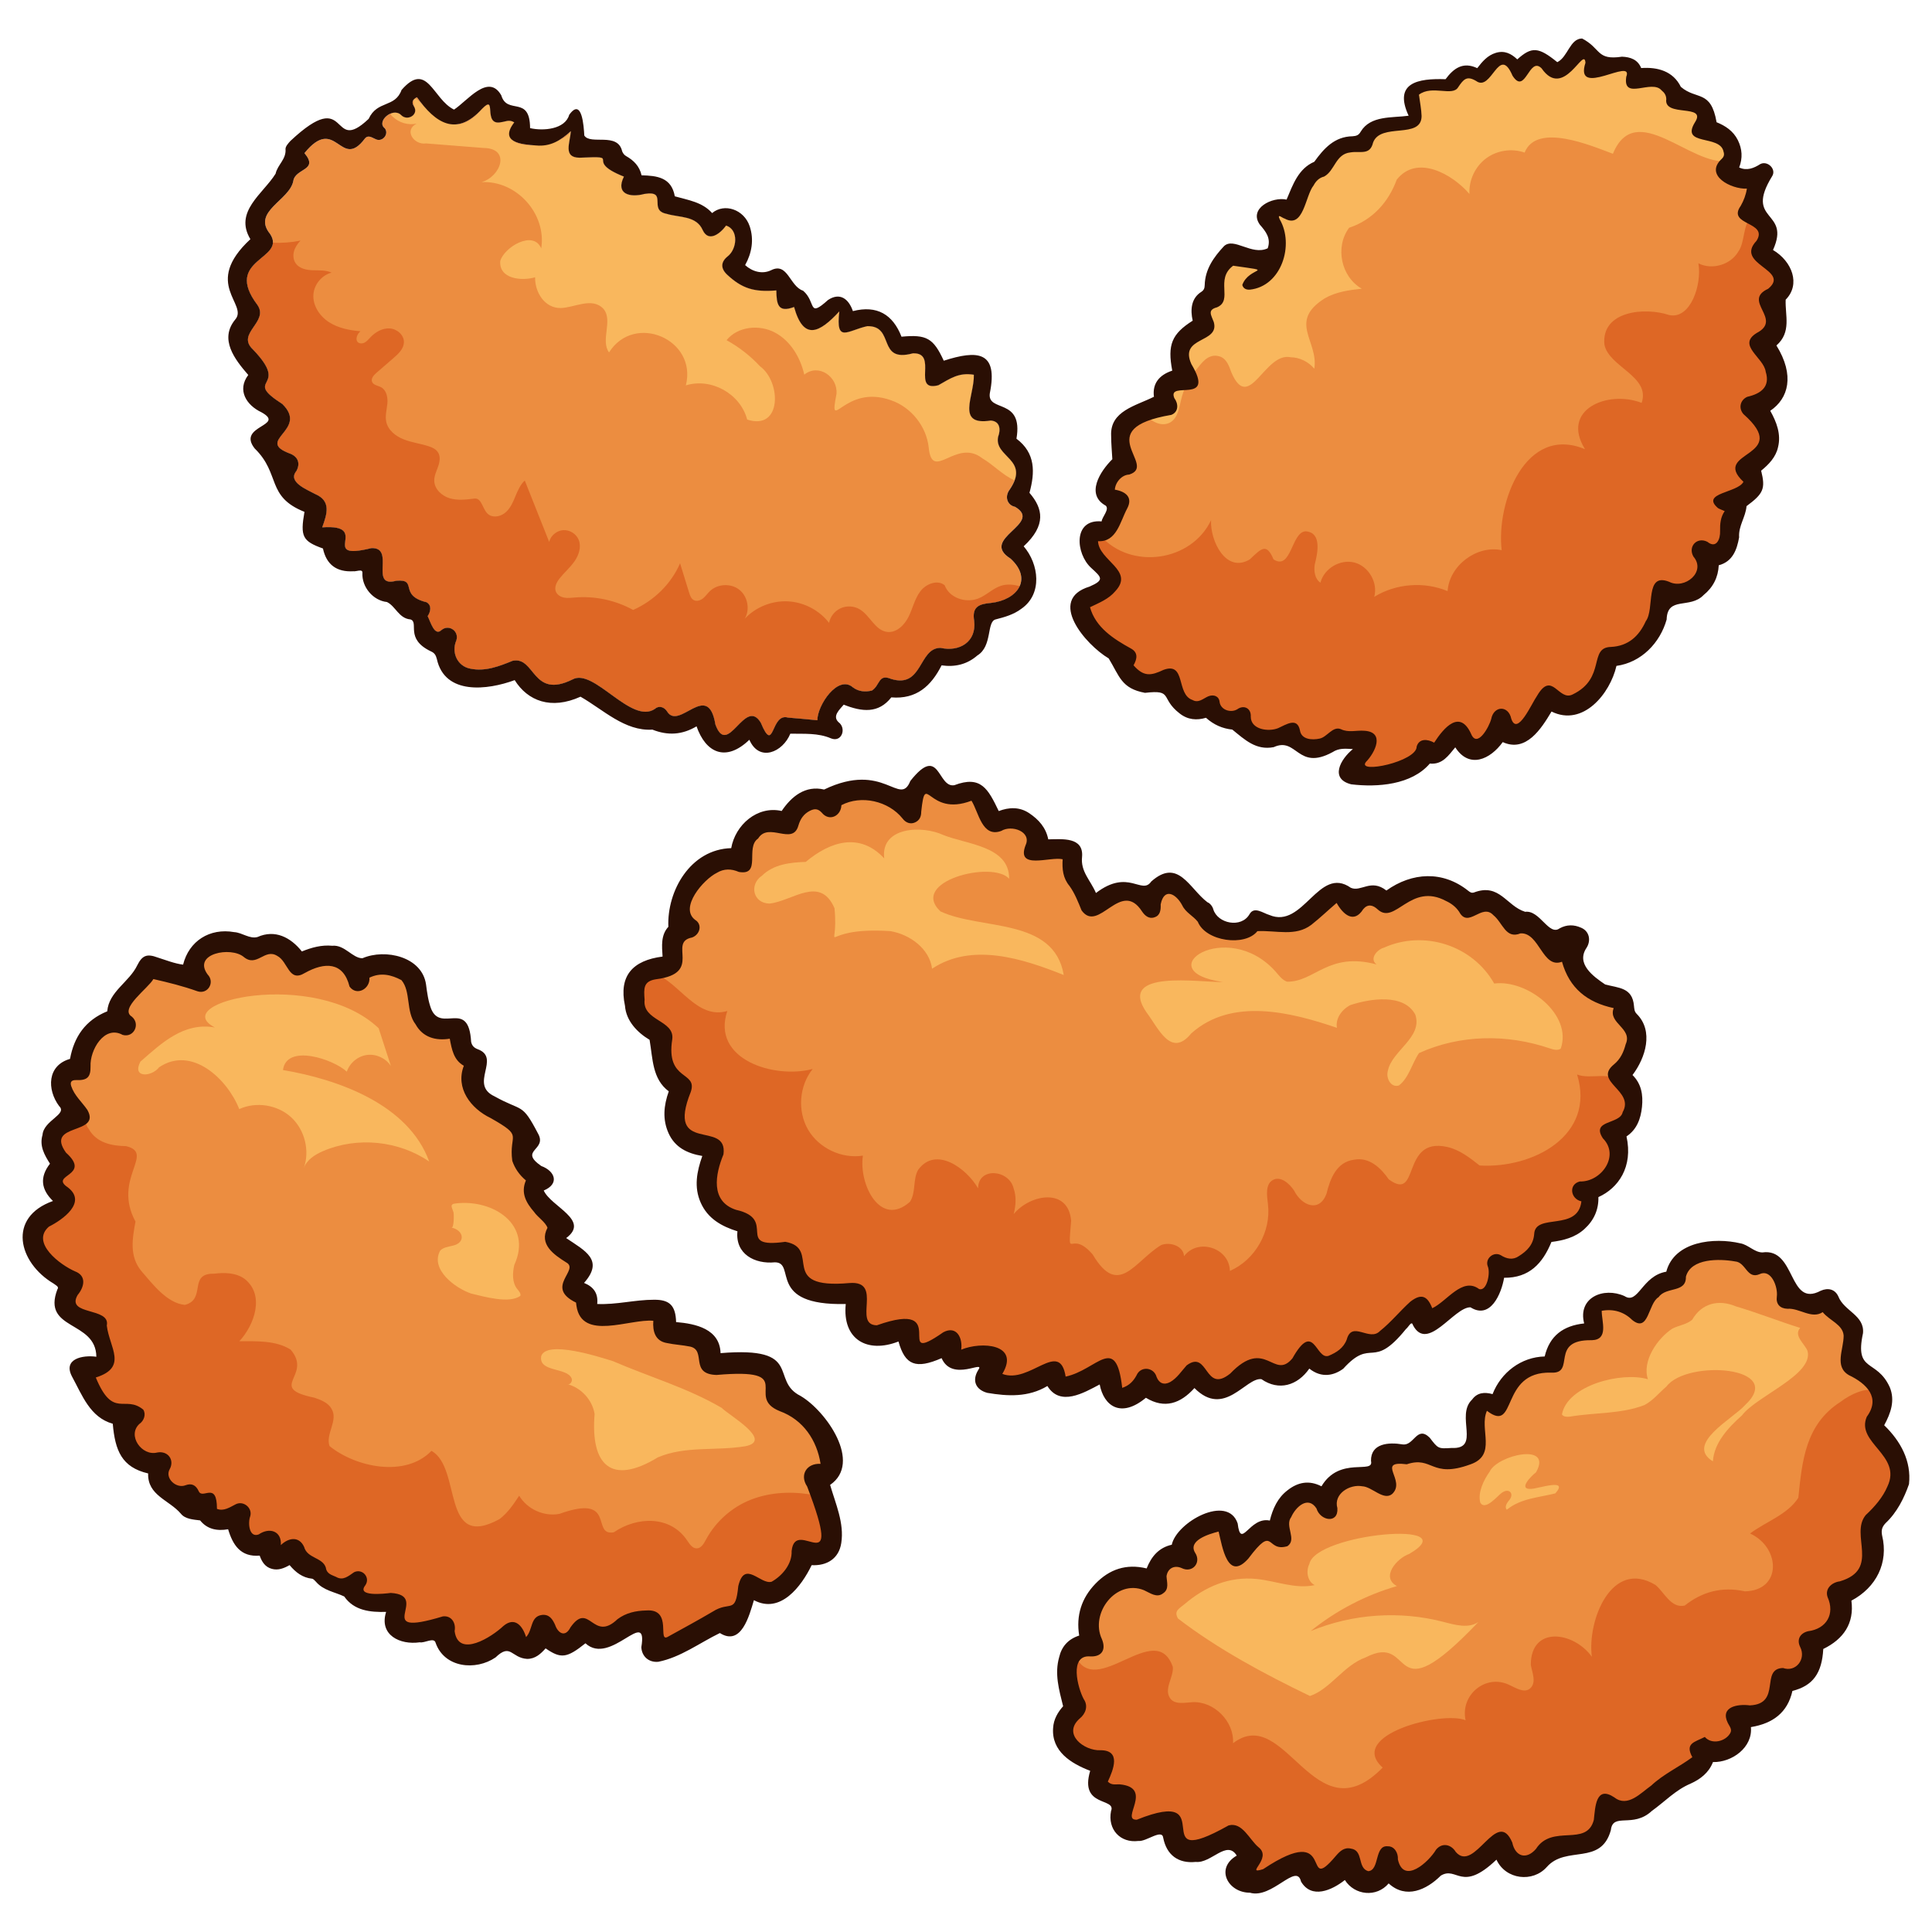
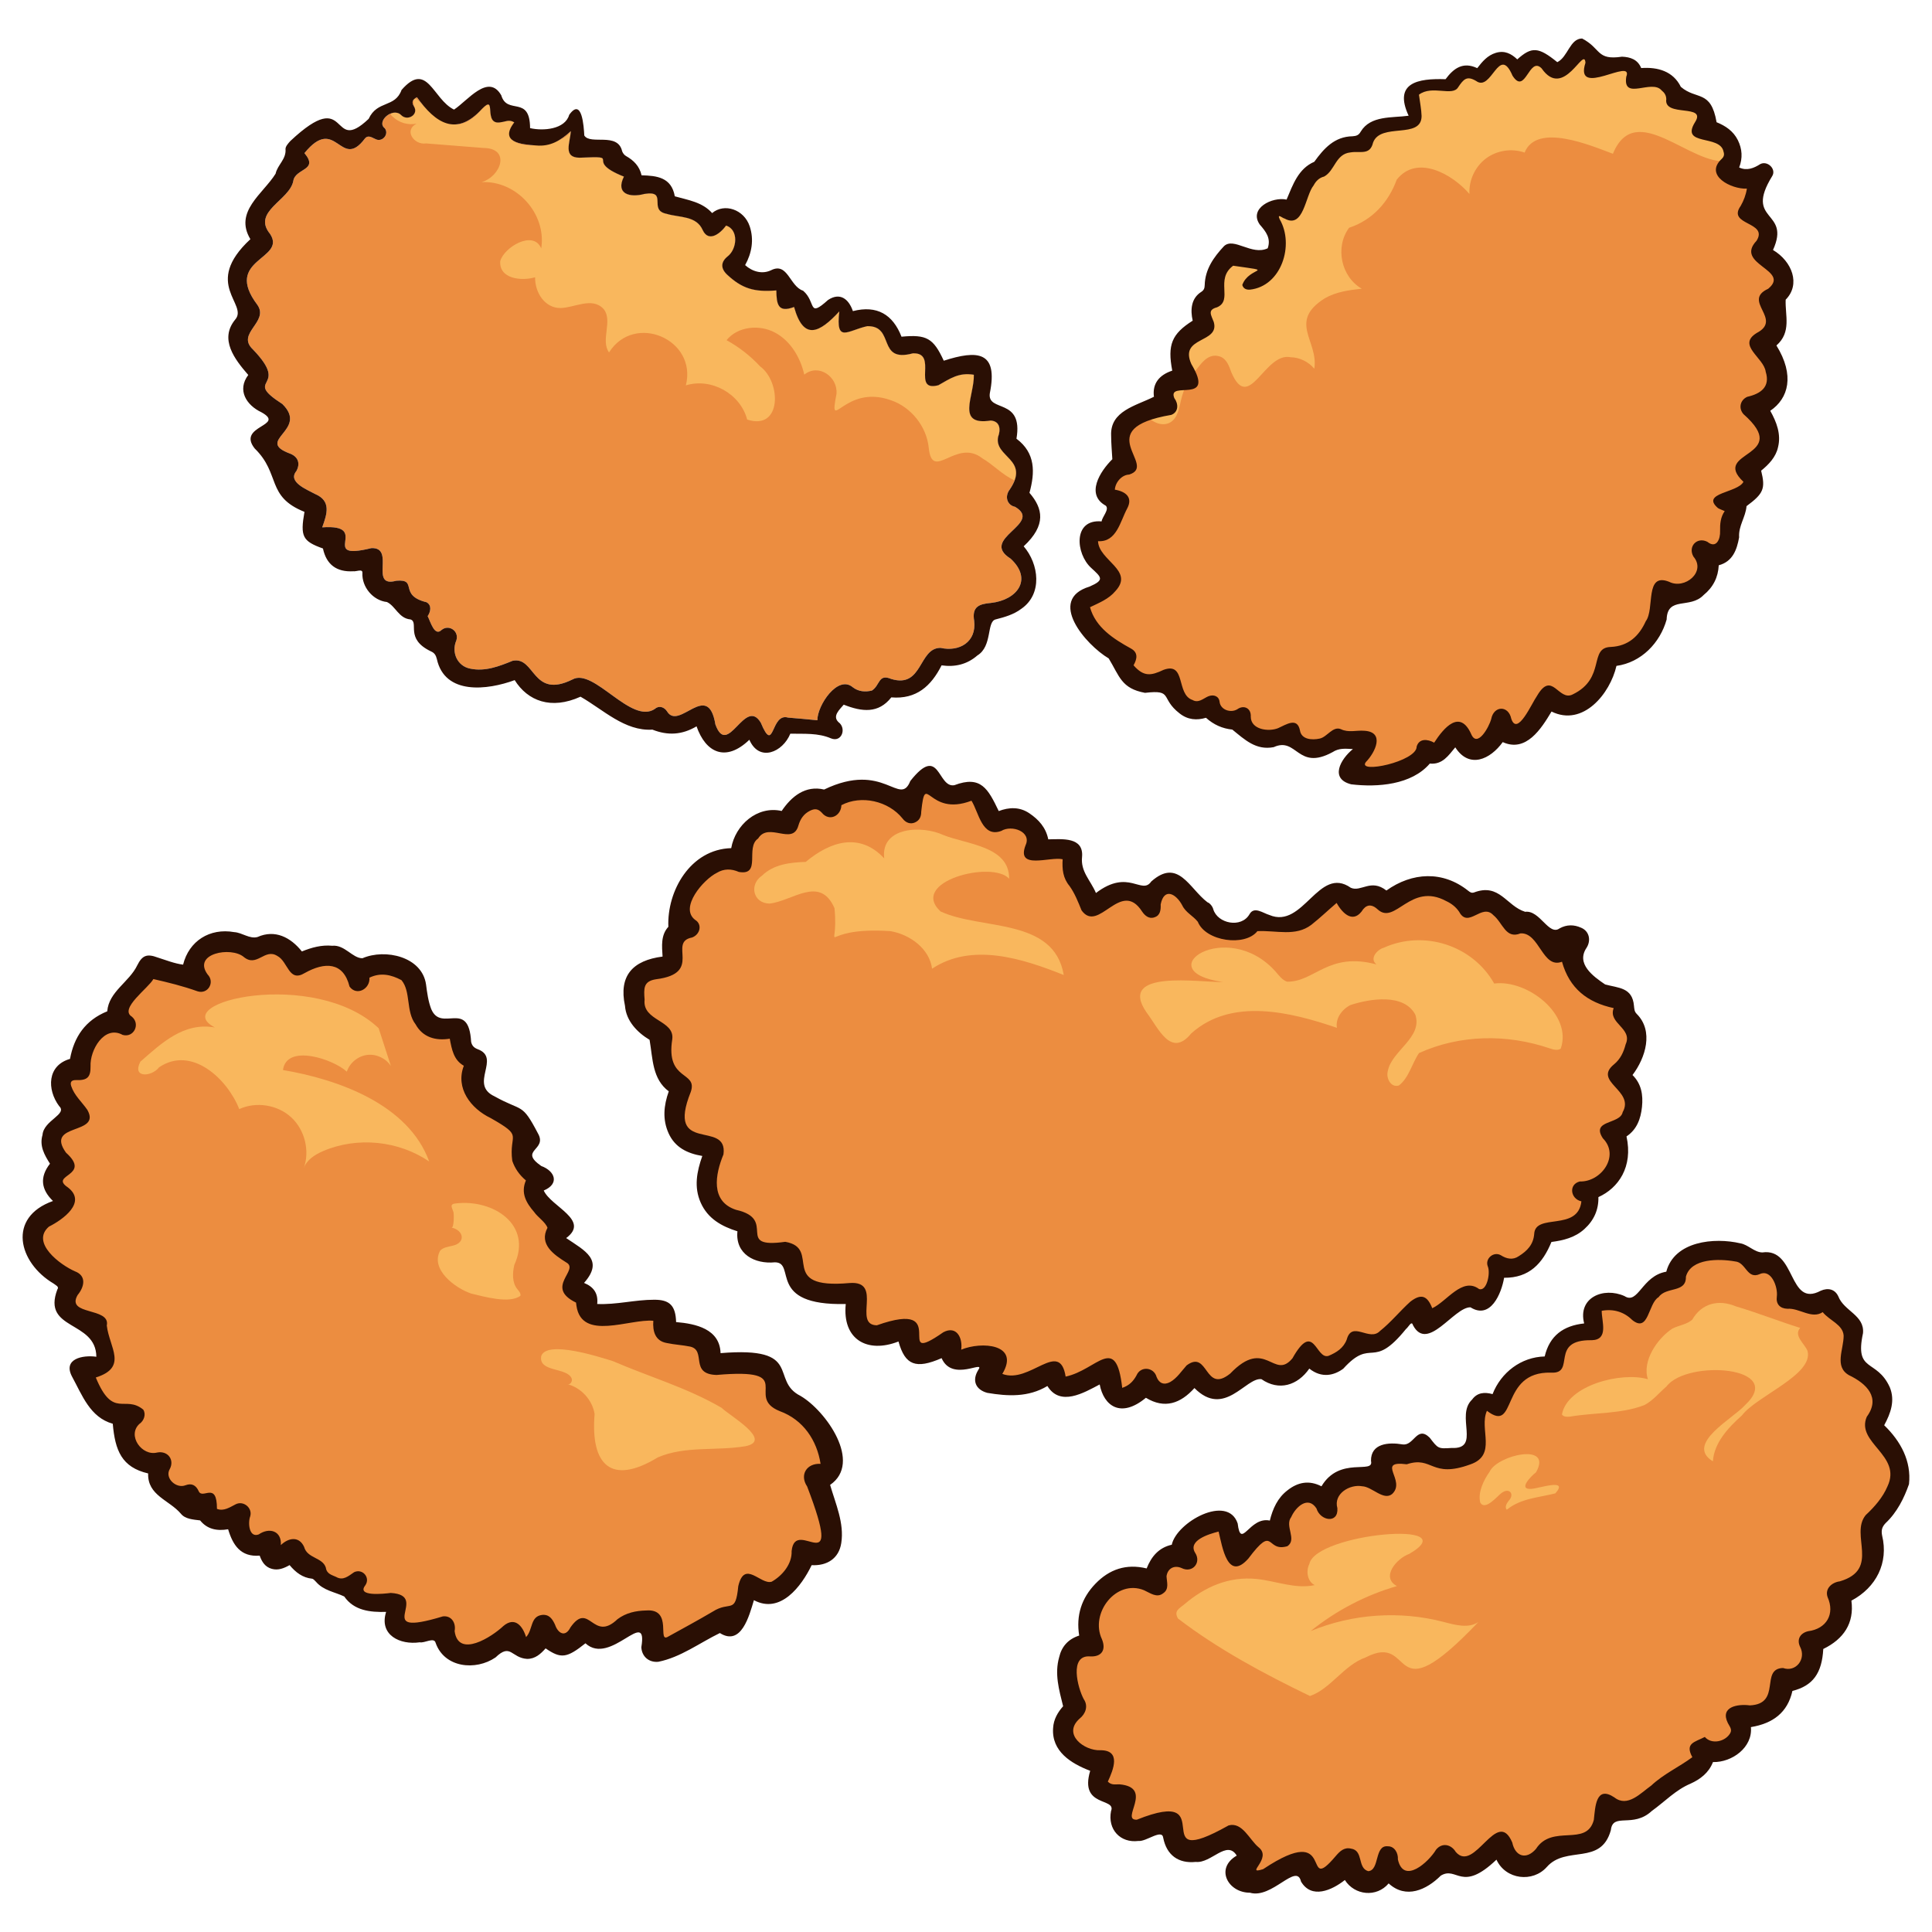
<svg xmlns="http://www.w3.org/2000/svg" viewBox="0 0 512 512" id="chicken-nuggets">
  <path fill="#ec8d40" d="M21.563,291.829c.016,1.256.156,2.52.46,3.744-.058-.164-.148-.353-.263-.567-.419-.608-.903-1.19-1.412-1.806-1.174-1.42-2.389-2.89-3.029-4.835-.435-1.33-.099-2.192.255-2.684.525-.731,1.379-1.092,2.537-1.092,0,0,.46.008.575.008,1.059,0,1.338-.197,1.396-.255.033-.041.107-.14.164-.402.107.09.222.189.328.296-.567,2.496-1.034,5.032-1.01,7.594Z" />
  <path fill="#de6725" d="M17.319,288.365c-.435-1.33-.099-2.192.255-2.684.525-.731,1.379-1.092,2.537-1.092,0,0,.46.008.575.008,1.059,0,1.338-.197,1.396-.255.033-.041.107-.14.164-.402.107.09.222.189.328.296-.567,2.496-1.034,5.032-1.01,7.594.016,1.256.156,2.52.46,3.744-.058-.164-.148-.353-.263-.567-.419-.608-.903-1.19-1.412-1.806-1.174-1.42-2.389-2.89-3.029-4.835Z" />
  <path fill="#ec8d40" d="M498.723 382.708c-2.19-2.64-3.407-4.266-2.563-6.447 1.526-2.148 2.038-4.29 1.519-6.368-.671-2.689-2.998-5.011-6.916-6.904-1.62-.952-1.544-2.344-.966-5.492.212-1.159.432-2.359.427-3.538l-.003-.093c-.162-2.638-2.174-4.13-3.792-5.329-.817-.606-1.59-1.179-2.118-1.833l-.942-1.167-1.247.831c-.382.255-.77.369-1.258.369-.817 0-1.787-.329-2.813-.677-1.268-.43-2.58-.875-4.008-.875-.128 0-.256.004-.383.011-.47-.023-.831-.148-.999-.345-.221-.259-.194-.739-.158-1.006.24-1.832-.356-4.75-1.935-6.551-.883-1.007-1.968-1.539-3.136-1.539-.574 0-1.152.131-1.71.385-.317.142-.513.172-.622.172-.322 0-.689-.424-1.256-1.123-.805-.991-1.902-2.342-3.831-2.521-1.054-.184-2.674-.396-4.528-.396-5.669 0-9.324 2.011-10.291 5.661l-.059.226.006.234c.026 1.096-.236 1.302-2.34 1.844-1.429.367-3.188.82-4.388 2.306-1.324.941-2.031 2.642-2.661 4.154-.32.769-.915 2.201-1.234 2.38-.003 0-.277-.018-.887-.5-2.008-1.968-4.536-3.009-7.316-3.009-.701 0-1.422.067-2.144.2l-1.345.247v1.368c0 .75.103 1.562.203 2.347.158 1.242.374 2.943-.079 3.473-.225.264-.814.32-1.063.33l-.416-.004c-7.487 0-8.15 4.138-8.546 6.61-.313 1.955-.402 2.001-1.474 2.001-.099 0-.202-.003-.358-.011-.176-.005-.349-.008-.519-.008-7.972 0-10.329 5.318-11.889 8.836-.502 1.132-1.189 2.682-1.629 2.682-.146 0-.723-.076-2.004-1.058l-1.651-1.264-.847 1.898c-.972 2.175-.767 4.578-.587 6.697.316 3.711.326 5.543-2.917 6.649-2.158.786-3.936 1.168-5.436 1.168-1.574 0-2.646-.426-3.782-.878-1.137-.453-2.427-.965-4.118-.965-.961 0-1.967.162-3.067.495-.632-.07-1.18-.104-1.665-.104-1.011 0-2.446.131-3.24 1.26-.855 1.216-.354 2.606.087 3.831.615 1.707.807 2.55.029 3.318-.13.096-.232.116-.35.116-.599 0-1.589-.563-2.463-1.06-1.215-.691-2.47-1.405-3.851-1.495-.386-.065-.786-.098-1.19-.098-2.424 0-4.87 1.163-6.231 2.964-1.068 1.412-1.415 3.119-.987 4.826.018.492-.077.782-.171.883-.063.068-.192.083-.289.083-.564 0-1.55-.515-1.879-1.622l-.067-.229-.131-.2c-1.229-1.886-2.708-2.283-3.733-2.283-2.502 0-4.714 2.375-5.763 4.643-1.155 1.671-.739 3.575-.434 4.978.299 1.374.314 1.815.093 2.072-.307.074-.585.111-.83.111-.622 0-.937-.229-1.486-.667-.531-.425-1.26-1.007-2.326-1.007-1.671 0-3.243 1.336-6.215 5.29-1.26 1.407-1.898 1.479-2.014 1.479-.794 0-1.705-2.25-2.709-6.685-.105-.467-.204-.903-.3-1.293l-.392-1.605-1.602.403c-4.329 1.085-6.819 2.565-7.615 4.524-.325.8-.519 2.067.427 3.594.322.491.386.997.176 1.387-.173.321-.492.504-.876.504-.24 0-.499-.069-.845-.24-.694-.306-1.396-.462-2.085-.462-2.181 0-3.872 1.559-4.209 3.879l-.022.155.007.156c.018.371.062.754.108 1.136.175 1.439.105 1.693-.264 1.942l-.059.039-.054.045c-.217.174-.369.198-.501.198-.483 0-1.188-.366-1.87-.721-.346-.18-.688-.356-1.071-.525-1.157-.469-2.351-.706-3.551-.706-3.439 0-6.727 1.952-8.795 5.221-2.129 3.366-2.473 7.344-.924 10.651.382.954.337 1.566.165 1.821-.188.279-.723.446-1.432.446-.09 0-.182-.003-.238-.006-.18-.014-.352-.021-.519-.021-1.738 0-3.146.754-3.964 2.122-1.98 3.311.014 9.381 1.228 11.642l.044.083.054.077c.775 1.115.06 2.286-.788 2.95l-.09.075c-2.75 2.485-2.354 4.95-1.873 6.2 1.194 3.103 5.194 5.023 8.215 5.023.103 0 .207-.002.335-.006.927 0 1.575.184 1.779.503.319.5.345 1.857-1.341 5.48l-.475 1.02.78.811c1.077 1.12 2.278 1.249 3.088 1.249.193 0 .386-.008.576-.017.139-.006.276-.013.41-.013l.086-.001c1.366.127 2.328.466 2.639.932.43.645-.017 2.089-.378 3.25-.452 1.458-.92 2.966-.044 4.154.35.475 1.042 1.042 2.351 1.041.073 0 .149-.002.228-.005l.278-.013.259-.103c3.442-1.379 6.046-2.078 7.744-2.078 1.75 0 1.972.499 2.239 2.828.192 1.676.549 4.797 4.073 4.797h.002c2.126-.001 5.29-1.239 10.244-4.008.123-.024.241-.036.358-.036 1.227 0 2.425 1.509 3.584 2.967.729.917 1.483 1.866 2.373 2.598.63.493.767.881-.442 2.757-.526.815-1.121 1.739-.555 2.776.158.291.645.967 1.742.966.471 0 1.045-.119 1.982-.414l.224-.07.195-.13c5.33-3.553 8.046-4.299 9.385-4.299 1.225 0 1.583.541 2.221 1.974.439.984 1.101 2.471 2.792 2.471h.002c1.375-.001 2.734-1.032 5.181-3.927.831-.959 1.4-1.479 2.028-1.479.113 0 .236.015.366.045l.07.015.071.01c.584.079.747.246 1.16 1.827.358 1.371.899 3.442 3.204 4.108l.281.081.291-.021c2.636-.188 3.337-2.768 3.8-4.474.383-1.413.643-2.131.995-2.131.041 0 .265.017.265.017h.091c.119 0 .3.026.502.241.315.336.495.925.457 1.5l-.015.236.052.23c.846 3.771 3.13 4.334 4.416 4.334 3.56-.001 7.352-4.257 8.636-6.325.318-.362.658-.544 1.015-.544.521 0 1.082.394 1.463 1.027l.072.12.091.106c1.005 1.165 2.174 1.756 3.475 1.756h.002c2.366-.001 4.369-1.963 6.305-3.86 1.158-1.134 2.742-2.687 3.54-2.687.265 0 .766.455 1.324 1.727.643 2.836 2.446 4.59 4.737 4.59 1.069 0 2.689-.401 4.345-2.311l.077-.089.064-.099c1.662-2.586 4.161-2.72 7.054-2.877 3.211-.173 7.207-.39 8.496-5.302l.03-.115s.075-.692.105-.997c.115-1.134.463-4.587 1.227-4.587.161 0 .63.066 1.549.671 1.074.828 2.253 1.248 3.502 1.248 2.585-.001 4.79-1.752 6.737-3.297.495-.393.973-.773 1.429-1.095l.094-.066.083-.079c1.865-1.752 4.029-3.084 6.318-4.494 1.466-.903 2.982-1.836 4.417-2.892l1.15-.847-.679-1.256c-.612-1.13-.515-1.496-.514-1.499.079-.234 1.14-.707 1.71-.961.133-.06.269-.12.406-.183.859.583 1.898.894 3.022.894 2.217 0 4.332-1.179 5.371-2.979.984-1.64.141-3.071-.312-3.839-.087-.148-.176-.294-.255-.458-.345-.7-.445-1.259-.275-1.532.257-.413 1.332-.858 3.082-.858.45 0 .9.03 1.34.088l.144.019.145-.006c5.978-.265 6.568-4.494 6.92-7.021.326-2.34.528-2.791 1.582-2.874.52.153 1.047.23 1.57.23 1.839 0 3.522-.958 4.502-2.563 1.039-1.7 1.097-3.811.166-5.626-.156-.314-.307-.764-.141-1.118.143-.309.532-.564 1.072-.707 2.876-.392 5.118-1.785 6.322-3.931 1.19-2.12 1.214-4.72.07-7.332-.109-.367-.076-.672.102-.955.314-.499 1.028-.887 1.817-.986l.133-.017.128-.038c7.843-2.323 7.283-7.833 6.874-11.857-.252-2.477-.47-4.62.73-6.158 2.997-2.811 4.926-5.383 6.04-8.027 2.513-5.306-.521-8.963-2.96-11.9zM298.924 173.303c.225.124.507.318.569.532.043.148.077.609-.521 1.678l-.564 1.009.76.871c1.768 2.027 3.417 2.931 5.346 2.931 1.524 0 3.047-.614 4.47-1.286.537-.19.879-.231 1.074-.231.549 0 .807.48 1.381 2.567.544 1.979 1.286 4.676 3.929 5.641.567.296 1.163.446 1.773.446 1.173 0 2.133-.55 2.906-.993.291-.167.566-.324.77-.413.226-.091.395-.11.497-.11.216 0 .233.026.257.256.274 2.232 2.24 3.853 4.675 3.853.896-0 1.756-.235 2.487-.679l.103-.068c.305-.218.523-.251.626-.251.123 0 .18.043.216.081.113.12.169.368.151.664l-.003.091c-.006 1.307.46 2.47 1.349 3.363 1.142 1.147 2.975 1.805 5.031 1.805 1.12 0 2.192-.193 3.148-.578.315-.139.647-.3.986-.466.776-.378 1.74-.849 2.281-.871.001.002.144.149.26.688.376 2.339 2.291 3.733 5.133 3.733.661 0 1.368-.077 2.003-.215 1.205-.23 2.141-.988 2.967-1.657.538-.435 1.207-.977 1.565-.977.029 0 .075.003.145.029 1.237.593 2.439.663 3.24.663.518 0 1.039-.034 1.562-.07.45-.031.901-.063 1.352-.063.191 0 .382.006.613.025.439.025 1.477.136 1.665.622.357.922-.773 3.29-2.324 4.873l-.068.07-.06.078c-.867 1.127-.617 2.067-.391 2.527.699 1.419 2.591 1.419 3.213 1.419 3.213 0 9.771-1.725 12.333-4.324.743-.754 1.156-1.564 1.231-2.412.135-.336.309-.396.631-.396.439 0 1.017.18 1.583.493l1.34.741.833-1.285c2.885-4.453 4.484-4.799 4.906-4.799.892 0 1.705 1.586 1.995 2.223.843 2.021 2.179 2.322 2.901 2.322 3.153-0 5.248-5.431 5.529-6.5l.024-.105c.187-.958.668-1.386 1.062-1.386.377 0 .841.413 1.03 1.336l.019.097.031.093c.731 2.193 2.068 2.52 2.799 2.52 2.153 0 3.787-2.628 5.861-6.34.422-.754.819-1.467 1.052-1.789l.046-.065.041-.069c1.101-1.891 1.676-1.944 1.682-1.944.281 0 .959.548 1.408.909.97.784 2.178 1.759 3.79 1.758.649 0 1.296-.164 1.882-.467 5.444-2.629 6.475-6.733 7.156-9.448.624-2.484.847-2.929 2.298-2.967 4.811-.231 8.382-2.796 10.616-7.624 1.053-1.52 1.272-3.694 1.486-5.798.293-2.896.572-4.274 1.369-4.274.222 0 .614.051 1.239.293.887.439 1.849.662 2.865.662 2.721-0 5.374-1.64 6.45-3.989.891-1.94.58-4.041-.847-5.795-.227-.463-.243-.901-.043-1.244.176-.3.491-.472.865-.472.204 0 .419.049.644.145.794.6 1.595.903 2.38.903.829 0 1.583-.331 2.181-.958 1.343-1.405 1.349-3.661 1.32-4.272-.032-1.767.113-3.099.932-4.283l1.134-1.639-1.826-.799c-.248-.109-.478-.203-.692-.291-.319-.132-.582-.24-.797-.351-.216-.195-.355-.347-.443-.458.525-.356 1.756-.81 2.538-1.099 2.11-.779 4.292-1.585 5.169-3.323l.553-1.097-.897-.84c-1.571-1.472-1.65-2.213-1.637-2.405.045-.641 1.252-1.494 2.318-2.246 1.773-1.252 3.98-2.809 4.123-5.455.126-2.316-1.383-4.79-4.745-7.779-.265-.336-.37-.708-.294-1.055.074-.338.309-.626.669-.823 2.788-.666 4.616-1.808 5.584-3.487.819-1.421.943-3.123.369-5.06-.281-1.779-1.519-3.287-2.614-4.623-.794-.967-1.781-2.17-1.681-2.764.049-.292.462-.705 1.106-1.109 4.888-2.584 3.12-6.237 2.169-8.203-.419-.866-.894-1.847-.721-2.328.124-.345.665-.759 1.483-1.134l.196-.09.167-.138c1.405-1.163 2.077-2.354 2.056-3.641-.035-2.03-1.75-3.353-3.408-4.633-1.172-.904-2.499-1.929-2.566-2.784-.045-.583.507-1.298.977-1.795l.113-.119.087-.139c.767-1.226 1.008-2.394.719-3.471-.473-1.758-2.116-2.627-3.568-3.394-.629-.333-1.801-.952-1.88-1.289-.018-.073.033-.396.468-1.004l.051-.07.043-.075c.953-1.681 1.551-3.356 1.827-5.121l.312-1.989-2.011.095c-.081.004-.163.006-.246.006-2.482 0-5.592-1.485-6.163-2.943-.088-.225-.357-.911.959-2.128 1.019-.979 1.332-2.157.932-3.5-.623-2.991-3.689-3.697-5.934-4.214-.835-.192-2.233-.514-2.456-.787-.001-.004-.065-.403.625-1.515.847-1.318 1.039-2.491.572-3.489-.767-1.637-2.8-1.888-4.766-2.131-.987-.122-2.824-.349-3.165-.796-.042-.054-.035-.216-.016-.348l.022-.145-.005-.146c-.055-1.781-.985-2.808-1.733-3.437-.858-.944-2.1-1.423-3.696-1.423-.935 0-1.871.15-2.776.295-.735.118-1.429.229-1.963.229-.262 0-.405-.028-.471-.047-.032-.106-.092-.412-.006-1.077.352-1.025.293-1.888-.173-2.567-.32-.465-.96-1.021-2.195-1.021-1.082 0-2.444.416-4.02.897-1.494.456-3.188.973-4.284.973-.263 0-.41-.031-.479-.052-.034-.153-.082-.66.3-1.844l.096-.297-.02-.311c-.146-2.3-1.621-2.478-2.07-2.478-1.099 0-1.834.809-2.946 2.034-1.118 1.231-2.808 3.093-4.252 3.093-.835 0-1.725-.673-2.645-2.001l-.083-.118-.101-.102c-.761-.768-1.585-1.158-2.45-1.158-1.78 0-2.849 1.575-3.707 2.84-.236.348-.594.875-.86 1.167-.099-.107-.233-.272-.398-.519-.783-1.796-1.941-3.796-3.956-3.796-1.705 0-2.83 1.444-3.917 2.84-.493.633-1.52 1.951-1.956 1.951-.048 0-.161-.043-.324-.164l-.07-.052-.076-.044c-1.048-.615-1.931-.901-2.78-.901-2.068 0-3.217 1.704-4.141 3.074l-.059.095c-.121.208-.772.239-1.15.239-.477 0-1.032-.044-1.619-.09-.709-.056-1.442-.114-2.211-.114-1.324 0-3.281.152-4.991 1.464l-.749.575.12.937c.086.673.184 1.32.28 1.949.19 1.248.37 2.426.404 3.5-.006 1.487-.782 1.865-4.614 2.243-3.044.301-6.833.675-8.14 4.222l-.035.094-.023.098c-.273 1.159-.512 1.243-1.883 1.243l-.985-.008c-.518 0-1.134.015-1.789.125-3.041.348-4.385 2.483-5.467 4.2-.615.977-1.151 1.829-1.893 2.293-1.494.438-2.675 1.433-3.516 2.962-.823 1.071-1.362 2.588-1.931 4.191-.661 1.861-1.566 4.409-2.574 4.409-.183 0-.509-.06-1.021-.349l-.382-.211h-.104c-.034-.02-.068-.041-.103-.062-.45-.267-.96-.57-1.578-.57-.61 0-1.168.301-1.493.804-.582.903-.131 1.901.062 2.326l.036.079.044.075c1.849 3.15 1.878 7.667.072 11.239-.837 1.656-2.794 4.476-6.491 4.946.619-.822 1.493-1.292 2.126-1.632.599-.322 1.715-.922 1.486-2.21-.247-1.387-1-1.493-5.181-2.085-.755-.107-3.352-.481-3.352-.481l-.544.402c-3.224 2.385-3.09 5.49-2.991 7.757.094 2.163-.025 2.644-.843 3.027-.59.161-1.911.587-2.497 1.77-.614 1.239-.108 2.454.338 3.526.091.217.185.444.274.681.297 1.102-.049 1.494-2.29 2.683-2.257 1.197-6.034 3.202-3.578 8.635l.039.087.048.081c1.917 3.196 1.616 4.049 1.623 4.049v-0c-.261.253-1.583.32-2.217.351-1.477.074-3.151.158-3.984 1.474-.505.798-.523 1.778-.054 2.914l.079.192.125.166c.359.479.524 1.065.411 1.46-.036.126-.112.281-.373.411-6.465 1.122-10.155 2.878-11.603 5.519-1.431 2.61-.281 5.336.558 7.326.341.808.911 2.16.745 2.52-.033.071-.225.241-.71.414-2.626.231-4.939 2.695-5.117 5.52l-.093 1.476 1.458.246c1.482.251 2.206.744 2.391 1.122.207.424-.106 1.124-.313 1.505-.439.816-.822 1.718-1.193 2.591-1.372 3.227-2.371 5.185-4.684 5.185-.093 0-.188-.003-.285-.009l-1.813-.112.072 1.815c.107 2.718 2.009 4.69 3.687 6.429 2.67 2.767 3.151 3.68 1.356 5.614l-.058.066c-1.288 1.546-3.169 2.429-5.159 3.364-.343.161-.685.322-1.026.486l-1.231.595.362 1.319c1.658 6.023 6.88 9.324 11.645 11.946zM293.677 361.576c.322 0 1.422.463 2.092 6.407l.227 2.015 1.924-.641c2.715-.906 3.986-2.756 4.705-4.069l.04-.073.032-.076c.276-.652.774-.749 1.046-.749.447 0 .993.251 1.186.955l.023.084.032.082c.702 1.782 2.039 2.805 3.671 2.804.727 0 1.478-.207 2.261-.63 1.593-.901 2.741-2.301 3.754-3.535.305-.371.606-.741.917-1.091.685-.479 1.054-.534 1.185-.534.433 0 1.034.829 1.564 1.56.935 1.288 2.214 3.054 4.481 3.053 1.304 0 2.691-.606 4.239-1.853l.082-.067.074-.076c2.3-2.401 4.248-3.568 5.956-3.568 1.053 0 1.987.426 2.976.878 1.031.471 2.097.957 3.332.957 1.559 0 2.966-.784 4.3-2.396l.094-.114.072-.128c1.911-3.397 2.786-3.623 2.751-3.637.262.097.813.841 1.142 1.286.863 1.166 1.938 2.616 3.742 2.616h.001c.338 0 .68-.056 1.015-.165l.123-.046c2.072-.866 4.593-2.247 5.723-5.266l.026-.07.019-.072c.278-1.014.531-1.014.735-1.014.415 0 1.008.166 1.635.341.835.233 1.781.496 2.764.496 1.27 0 2.351-.442 3.214-1.312 1.74-1.394 3.282-2.993 4.774-4.539 1.082-1.122 2.105-2.183 3.194-3.167 1.097-.843 1.64-.935 1.824-.935.392 0 .917.748 1.405 2.001l.632 1.623 1.583-.726c1.407-.645 2.757-1.773 4.064-2.863 1.756-1.466 3.572-2.982 5.105-2.982.536 0 1.057.195 1.593.595l.223.166.265.083c.284.09.574.135.862.135.583 0 1.696-.2 2.594-1.546 1.184-1.773 1.595-4.995.865-6.755-.034-.08-.134-.326.07-.628.164-.244.449-.409.71-.409.099 0 .193.023.289.071 1.195.762 2.392 1.147 3.559 1.147 1.057 0 2.051-.314 2.955-.935 1.937-1.212 4.523-3.268 4.819-7.165.053-1.014.734-1.326 3.832-1.757 3.194-.446 8.021-1.118 8.67-6.786l.168-1.474-1.449-.318c-.794-.174-1.161-.771-1.167-1.253-.004-.373.2-.625.621-.768 3.667-.004 7.239-2.432 8.687-5.908 1.203-2.888.637-5.939-1.51-8.199-.431-.687-.439-.985-.449-.985.172-.267 1.19-.661 1.801-.897 1.52-.589 3.579-1.385 4.146-3.423 1.95-3.705-.533-6.437-2.186-8.257-.786-.864-1.676-1.844-1.634-2.417.024-.33.395-.81 1.021-1.323 2.243-1.847 3.112-4.191 3.607-6.057 1.306-3.095-.617-5.209-1.895-6.615-1.346-1.479-1.66-2.007-1.309-2.906l.704-1.797-1.888-.406c-6.796-1.46-10.757-4.995-12.464-11.125l-.483-1.736-1.684.643c-.273.104-.522.157-.741.157-1.062 0-2.053-1.468-3.103-3.022-1.434-2.124-3.219-4.768-6.349-4.768-.094 0-.188.002-.285.008l-.276.014-.256.104c-.37.15-.693.226-.96.226-.726 0-1.275-.67-2.274-2.092-.614-.875-1.308-1.864-2.244-2.644-.872-.902-1.897-1.359-3.05-1.359-1.245 0-2.351.537-3.326 1.012-.604.293-1.288.626-1.669.626-.243 0-.51-.405-.691-.744l-.041-.077-.049-.072c-.988-1.455-2.316-2.562-4.059-3.386-1.864-.997-3.724-1.502-5.528-1.502-3.291 0-5.826 1.63-7.863 2.94-1.255.806-2.44 1.568-3.268 1.568-.244 0-.589-.058-1.06-.481-1.057-1.003-2.149-1.512-3.243-1.512-.782 0-1.942.27-3.021 1.558l-.072.087-.06.096c-.493.786-1.001 1.237-1.394 1.237-.597 0-1.736-.885-2.827-2.827l-.978-1.742-1.52 1.298c-.907.774-1.756 1.532-2.593 2.28-1.349 1.205-2.622 2.343-4.033 3.457-1.486 1.128-3.201 1.609-5.736 1.609-.987 0-2.001-.067-3.075-.138-1.125-.075-2.288-.151-3.475-.151-.362 0-.725.007-1.088.023l-.754.034-.465.594c-.882 1.125-2.761 1.797-5.027 1.797-3.642 0-7.061-1.667-7.953-3.878l-.087-.214-.142-.182c-.611-.782-1.317-1.371-2.001-1.941-.83-.692-1.546-1.29-1.96-2.155-.999-1.898-2.836-3.927-4.998-3.927-.891 0-3.042.401-3.787 4.113l-.038.194.008.198c.067 1.602-.261 1.703-.478 1.77l-.099.035c-.08.03-.151.045-.216.045-.3 0-.738-.368-1.104-.918-1.552-2.411-3.406-3.634-5.508-3.634-2.176 0-4.13 1.314-5.855 2.473-1.249.839-2.54 1.707-3.413 1.707-.184 0-.6 0-1.205-.776l-.12-.297c-.877-2.154-1.784-4.382-3.192-6.329l-.068-.088c-1.386-1.665-1.577-3.574-1.438-5.929l.082-1.378-1.343-.318c-.455-.108-.98-.16-1.603-.16-.932 0-1.991.118-3.015.233-.997.111-2.028.226-2.888.226-1.187 0-1.473-.224-1.481-.224-.007-.019-.14-.407.305-1.576.65-1.44.577-2.907-.206-4.134-.988-1.548-3.072-2.548-5.311-2.548-1.161 0-2.246.269-3.151.78-.348.116-.663.175-.94.175-1.423 0-2.304-1.86-3.394-4.487-.464-1.12-.903-2.177-1.461-3.072l-.716-1.147-1.263.482c-1.537.587-2.962.884-4.235.884-2.387 0-3.844-1.043-4.908-1.804-.755-.54-1.407-1.007-2.263-1.007-2.296 0-2.588 2.729-2.957 6.184l-.009.087v.087c0 .979-.312 1.196-.689 1.363-.125.055-.247.083-.364.083-.425 0-.773-.386-.985-.669-2.719-3.383-7.246-5.484-11.814-5.484-2.297 0-4.52.532-6.429 1.538l-.845.446-.03.955c-.031.993-.685 1.607-1.274 1.607-.432 0-.782-.324-1-.595l-.042-.052-.046-.049c-.901-.953-1.858-1.416-2.925-1.416-.679 0-1.367.185-2.169.586-1.925.973-3.192 2.577-3.879 4.926-.292 1.055-.655 1.106-1.271 1.106-.542 0-1.213-.122-1.925-.252-.873-.159-1.775-.323-2.707-.323-1.914 0-3.395.744-4.409 2.211-1.916 1.527-1.955 4.061-1.984 5.935-.039 2.519-.211 2.519-.851 2.519-.175 0-.375-.016-.597-.049-1.093-.456-2.189-.688-3.261-.688-1.349 0-2.635.362-3.822 1.075-3.02 1.524-7.588 6.321-7.977 10.492-.182 1.957.529 3.596 2.056 4.74l.063.047.067.041c.276.168.392.379.365.665-.03.32-.26.763-.804 1.008-4.016.842-3.84 4.021-3.735 5.931.14 2.529.241 4.356-5.563 5.091-4.849.716-4.678 4.138-4.47 7.013-.342 3.836 2.503 5.641 4.588 6.963 2.101 1.332 2.939 2.009 2.77 3.31-1.173 7.392 1.849 9.678 3.848 11.191 1.34 1.014 1.559 1.179 1.141 2.429-1.883 4.698-2.21 7.928-1.029 10.162 1.27 2.404 3.903 2.98 6.018 3.443 3.074.674 3.837 1.06 3.61 3.111-1.419 3.505-2.692 8.384-.961 12.149.989 2.152 2.795 3.671 5.368 4.516l.075.025.078.017c4.11.921 4.196 2.308 4.305 4.063.143 2.301.7 4.756 5.539 4.756.988 0 2.147-.091 3.538-.278 2.658.526 2.815 1.661 3.12 3.86.529 3.812 1.704 7.233 10.162 7.233 1.169 0 2.485-.065 3.898-.192.227-.018.441-.027.642-.027.59 0 1.37.082 1.736.469.595.63.497 2.324.411 3.818-.12 2.075-.244 4.22 1.111 5.68.757.815 1.833 1.24 3.199 1.263l.296.005.279-.099c2.998-1.062 5.327-1.6 6.92-1.6 1.997 0 2.094.593 2.123 2.65.016 1.124.052 3.756 2.605 3.756h.002c1.089-.001 2.577-.531 6.278-3.105.387-.195.737-.297 1.017-.297.19 0 .417.038.661.318.511.589.742 1.779.576 2.963l-.403 2.86 2.664-1.116c1.466-.614 3.402-.981 5.181-.981 2.247 0 3.964.568 4.482 1.482.563.995-.261 2.658-.803 3.56l-1.009 1.681 1.833.698c.929.354 1.923.533 2.954.533 2.763 0 5.33-1.244 7.595-2.342 1.438-.697 2.924-1.417 3.806-1.417.238 0 .963 0 1.389 2.664l.273 1.705 1.689-.358c2.836-.601 5.288-2.025 7.258-3.17 1.415-.822 2.877-1.672 3.669-1.672zM217.116 389.561c.081 0 .164.002.248.007l2.025.115-.309-2.005c-1.135-7.348-5.455-12.905-11.809-15.23-2.807-1.121-2.777-2.281-2.731-4.037.033-1.258.074-2.824-1.159-4.09-1.291-1.325-3.558-1.89-7.58-1.89-1.672 0-3.623.099-5.963.301-2.62-.099-2.729-.877-2.988-2.727-.212-1.512-.566-4.042-3.594-4.748-1.065-.222-2.134-.354-3.168-.483-1.06-.132-2.061-.256-3.105-.481-.746-.128-2.494-.426-2.211-4.15l.123-1.608-1.605-.151c-.352-.033-.721-.049-1.105-.049-1.796 0-3.83.336-5.984.692-2.167.358-4.409.729-6.358.729-3.481 0-5.012-1.088-5.444-3.878-.021-.235-.055-.469-.087-.681l-.149-1.091-.796-.385c-1.49-.72-2.4-1.474-2.63-2.181-.25-.767.298-1.792.828-2.782.702-1.311 2.157-4.031-.663-5.613-4.022-2.528-5.798-4.308-4.362-6.998l.347-.65-.254-.691c-.471-1.279-1.506-2.268-2.418-3.14-.521-.499-1.015-.97-1.303-1.394l-.054-.08-.063-.072c-2.324-2.678-2.843-4.481-1.914-6.652l.479-1.12-.933-.783c-1.457-1.223-2.46-2.634-3.061-4.311-.248-1.991-.075-3.25.065-4.268.485-3.531-.377-4.593-6.591-8.117l-.102-.054c-4.407-2.107-8.254-6.694-6.286-11.785l.512-1.326-1.239-.697c-1.988-1.118-2.406-3.336-2.891-5.904l-.324-1.714-1.577.253c-.607.097-1.195.147-1.75.147-2.581 0-4.47-1.055-5.614-3.135l-.063-.115-.08-.103c-1.039-1.336-1.294-3.214-1.563-5.202-.312-2.303-.634-4.683-2.224-6.558l-.205-.241-.28-.148c-2.094-1.107-3.998-1.645-5.823-1.645-1.411 0-2.804.326-4.138.969l-1.007.486.083 1.115c.05.669-.265 1.117-.457 1.323-.28.302-.648.483-.984.483-.255 0-.483-.107-.695-.324-1.524-5.549-5.232-6.391-7.336-6.391-2.025 0-4.325.715-6.883 2.152-.628.38-.974.437-1.124.437-.436 0-.983-.881-1.512-1.733-.724-1.166-1.543-2.485-2.956-3.245-.798-.496-1.639-.747-2.503-.747-1.287 0-2.344.539-3.277 1.015-.662.337-1.288.656-1.786.656-.219 0-.574-.054-1.13-.517-1.271-1.057-3.283-1.663-5.522-1.663-2.555 0-5.979.869-7.223 3.318-.461.907-.968 2.793.813 5.231l.07.096.083.085c.48.49.381.97.279 1.212-.123.295-.417.609-.87.609-.129 0-.269-.025-.378-.06-3.752-1.338-7.323-2.25-11.868-3.289l-1.224-.279-.591 1.108c-.272.511-1.31 1.56-2.226 2.485-2.359 2.384-4.798 4.849-4.508 7.247.08.665.405 1.594 1.484 2.309.555.509.433 1.073.351 1.297-.124.342-.439.709-.95.709-.081 0-.166-.009-.255-.026-.92-.471-1.864-.709-2.81-.709-1.703 0-3.336.77-4.724 2.225-2.021 2.12-3.338 5.594-3.203 8.398.022 1.317-.202 1.65-.272 1.72-.059.06-.333.255-1.392.255-.121 0-.581-.011-.581-.011-1.157 0-2.01.367-2.535 1.091-.356.492-.69 1.358-.253 2.686.642 1.944 1.856 3.414 3.03 4.836.511.618.994 1.203 1.411 1.805.357.647.422 1.053.362 1.219-.18.495-1.673 1.053-2.661 1.421-1.923.719-4.102 1.533-4.745 3.634-.45 1.472.02 3.153 1.438 5.141l.105.147.135.121c1.734 1.556 1.754 2.254 1.751 2.328-.013.299-.709.819-1.17 1.164-.894.669-2.007 1.501-1.973 2.939.033 1.362 1.142 2.285 1.995 2.866 1.338 1.03 1.268 1.789 1.244 2.04-.173 1.853-3.236 4.189-6.01 5.576l-.183.092-.155.134c-2.08 1.795-2.271 3.776-2.065 5.122.647 4.223 6.103 8.052 9.461 9.502.942.357 1.057.793 1.094.936.175.664-.255 1.769-1.071 2.751l-.087.104-.068.117c-.798 1.369-.981 2.618-.541 3.713.746 1.86 2.874 2.471 4.933 3.062 2.823.811 3.278 1.179 3.146 1.809l-.055.261.03.265c.194 1.677.708 3.29 1.161 4.713.665 2.091 1.24 3.896.628 5.076-.453.872-1.652 1.62-3.565 2.224l-1.707.538.683 1.655c3.048 7.375 5.834 7.978 9.16 7.999 1.308.009 2.358.015 3.627.949.109.426-.166 1.048-.642 1.372l-.101.069-.09.083c-1.721 1.589-2.221 3.886-1.338 6.144 1.015 2.596 3.547 4.409 6.156 4.409.455 0 .91-.054 1.353-.163.147-.025.291-.038.426-.038.552 0 .98.207 1.204.584.234.394.206.918-.048 1.389-.787 1.333-.781 2.9.017 4.298.914 1.601 2.731 2.676 4.52 2.676.582-.001 1.147-.109 1.641-.31.225-.084.427-.129.583-.129.119 0 .438 0 .819.846.462 1.038 1.384 1.634 2.528 1.634.444 0 .86-.083 1.228-.157.21-.043.427-.086.613-.098.106.221.329.892.325 2.629l-.002 1.117 1.038.412c.569.226 1.166.341 1.773.341 1.503 0 2.767-.676 3.883-1.272.214-.115.427-.229.655-.343.143-.075.286-.11.437-.11.34 0 .706.195.931.496.134.179.27.464.182.823-.576 1.57-.548 4.159.507 5.706.616.902 1.527 1.398 2.566 1.398.428 0 .873-.087 1.322-.257l.185-.07.163-.112c.636-.437 1.312-.678 1.904-.678.297 0 .71.063.994.367.307.33.448.922.396 1.669l-.295 4.236 3.068-2.936c.742-.71 1.568-1.134 2.21-1.134.219 0 .788 0 1.286 1.018.655 2.177 2.453 3.117 3.773 3.807 1.061.555 1.692.908 1.923 1.501.382 2.206 2.1 2.911 3.137 3.337.147.06.293.12.434.184.688.39 1.406.588 2.136.587 1.548 0 2.766-.859 3.841-1.617.114-.08.229-.161.343-.24.095-.035.186-.051.274-.051.313 0 .536.216.632.402.126.244.095.492-.05.7-1.059 1.359-.895 2.434-.571 3.097.788 1.611 3.011 1.818 4.861 1.818 1.361 0 2.8-.138 3.818-.262 1.768.127 2.22.545 2.318.673.255.333.054 1.287-.106 2.053-.257 1.227-.577 2.753.395 3.95.663.815 1.711 1.212 3.205 1.212 1.772 0 4.4-.542 8.261-1.704.035-.002.068-.003.102-.003.345 0 .596.11.79.345.304.37.418.985.296 1.607l-.052.264.035.266c.416 3.166 2.268 4.982 5.079 4.982 4.043 0 8.955-3.795 10.562-5.306.5-.415.962-.643 1.302-.643.698 0 1.542 1.167 2.054 2.836l.829 2.701 1.937-2.057c.967-1.028 1.36-2.247 1.706-3.323.534-1.655.746-1.942 1.487-2.041.079-.009.154-.014.227-.014.452 0 .854.119 1.542 1.606.719 2.047 2.145 3.313 3.736 3.313.761 0 2.186-.314 3.277-2.391.883-1.235 1.526-1.677 1.838-1.677.333 0 .904.388 1.457.764 1.0.679 2.245 1.525 3.927 1.524 1.6 0 3.201-.777 4.892-2.373 1.7-1.246 3.789-1.858 6.566-1.925l.089-.004c.17-.014.332-.02.486-.02 1.892 0 2.204.808 2.294 3.588.041 1.259.117 3.6 2.283 3.6.511 0 1.02-.168 1.597-.529.894-.495 1.789-.987 2.685-1.479 2.954-1.625 6.009-3.305 9.021-5.086 1.387-.888 2.375-1.051 3.247-1.194 2.954-.485 3.811-1.805 4.304-6.697.349-1.438.758-1.907.904-1.907.444 0 1.32.484 2.024.874 1.114.617 2.376 1.315 3.717 1.315.372 0 .735-.054 1.077-.16l.169-.053.154-.087c2.908-1.652 6.232-5.123 6.113-9.502.16-1.373.508-1.373.789-1.373.48 0 1.137.178 1.773.349.75.203 1.526.413 2.279.413 1.331 0 2.058-.652 2.434-1.198 1.147-1.667.98-4.809-3.273-15.932l-.066-.172-.102-.153c-.589-.882-.728-1.759-.381-2.408.354-.663 1.188-1.058 2.229-1.058zM262.642 159.78c-3.259.279-5.09 1.034-4.482 4.737.681 5.566-3.867 8.308-8.907 7.175-5.87-.025-4.663 10.853-13.102 8.226-3.423-1.428-2.89 1.683-5.09 3.087-1.773.419-3.53.295-5.049-.862-3.957-3.407-9.433 4.77-9.4 8.735-2.684-.246-5.221-.525-7.758-.706-4.704-1.404-3.571 10.106-7.241 1.338-4.203-6.962-8.759 9.548-12.027.468-1.97-11.887-9.621 1.773-12.799-3.44-.747-1.19-2.175-1.634-3.202-.698-6.256 4.335-16.206-10.935-21.862-7.782-10.763 5.336-9.843-6.239-15.893-4.934-3.571 1.453-7.282 2.906-11.222 2.069-3.448-.665-5.041-4.351-3.67-7.479.796-2.479-1.987-4.343-3.908-2.775-1.872 1.855-2.947-2.2-3.694-3.653.772-1.133 1.166-2.881-.304-3.686-7.561-1.864-2.126-6.206-8.004-5.697-7.356 2.011-.099-8.899-6.6-8.645-14.506 3.555.345-6.428-13.037-5.508 1.322-3.62 2.397-7.011-1.88-8.833-2.044-1.133-7.38-3.152-4.975-6.067 1.108-2.003.476-3.793-1.625-4.622-9.646-3.546 5.057-6.157-2.085-13.16-10.943-7.044 2.479-3.817-7.824-14.49-4.499-4.253 4.376-7.241 1.215-11.772-9.26-12.248 7.832-11.986 3.358-18.808-4.885-5.944 5.164-8.883 6.149-14.03.509-3.432 6.871-2.725 2.955-7.388 8.456-10.393 9.507 4.852 16.041-3.891.928-1.084 2.011-.099 3.021.279 1.708.632 3.39-1.453 2.241-2.964-2.364-1.782 2.093-5.697 4.302-3.53 1.683 1.765 4.77-.107 3.423-2.266-.69-1.125-.419-1.823.788-2.446 4.95 6.97 10.5 10.5 17.207 3.128 4.212-4.343.016 4.606 5.123 3.489 1.067-.107 2.134-.813 3.456.058-4.039 5.246 1.74 5.862 5.829 6.116 3.719.345 6.444-1.305 9.178-3.801-.222 3.087-2.151 7.003 2.29 7.044 12.027-.55.681.608 11.764 5.008-2.307 4.671 1.65 5.615 5.443 4.589 6.403-1.018.862 4.302 5.862 5.271 3.382 1.034 7.873.452 9.564 4.285 1.568 3.415 4.679.936 6.215-1.174 3.399 1.117 2.923 6.264.361 8.21-1.831 1.494-1.806 3.21-.058 4.835 3.9 3.612 7.068 4.647 13.004 4.146.058 3.678.435 6.009 4.704 4.392 2.504 8.998 6.691 6.904 11.994 1.166-.993 8.546 2.102 5.082 7.38 3.916 7.495-.181 2.463 9.802 12.101 7.2 6.896-.287-.476 10.319 6.756 8.456 3.161-1.782 5.426-3.448 9.408-2.783.189 5.525-4.909 13.611 4.491 12.133 2.487.197 2.668 2.397 1.946 4.318-1.108 5.468 8.546 5.919 3.079 13.964-1.412 1.831-.722 4.146 1.412 4.589 7.618 4.482-9.704 8.398-1.182 13.734 6.001 5.55 1.634 10.976-5.18 11.731z" />
-   <path fill="#ec8d40" d="M314.517,101.698c-.657,1.363-1.174,2.8-1.519,4.269-.525,2.184-.878,4.745-2.791,5.927-1.962,1.207-4.671.205-6.108-1.593-.107-.131-.197-.255-.296-.394,1.675-.608,3.711-1.117,6.133-1.543.263-.131.337-.287.369-.41.115-.394-.049-.985-.41-1.461l-.123-.164-.082-.197c-.468-1.133-.452-2.11.057-2.914.829-1.313,2.504-1.396,3.982-1.47.213-.008.492-.025.788-.049Z" />
-   <path fill="#de6725" d="M218.713 409.282c-1.25 2.086-4.542.713-6.494.435-.279 0-.624 0-.788 1.379-.011 4.691-3.65 9.071-7.511 9.803-2.712.47-5.92-4.691-6.642-.288-.468 7.38-2.947 5.63-7.553 7.889-3.766 1.15-15.762 12.399-15.589 3.498.718-6.129-7.13-3.147-9.433-1.643-3.44 3.771-7.099 2.151-10.278.09-.312.001-.952.444-1.839 1.675-2.335 4.034-5.624 2.639-7.011-.919-.69-1.486-1.092-1.609-1.543-1.609-1.976-.012-1.711 4.053-3.415 5.377 0.0 0-1.937 2.061-1.937 2.061-.478-1.482-1.458-5.594-2.882-5.541-2.829 1.343-6.798 5.921-11.871 5.952-4.381-.02-4.79-3.538-5.352-7.118-.207-.261-.534-.365-.895-.344-3.858 1.166-6.486 1.708-8.259 1.708-5.257.018-3.4-4.223-3.497-7.216-2.095-1.781-14.426 2.009-10.427-5.328.322-.429.008-1.08-.583-1.1-1.896 1.078-4.235 2.846-6.592 1.321-1.324-.582-3.069-1.048-3.571-3.522-.23-.591-.862-.944-1.921-1.502-1.322-.69-3.12-1.625-3.776-3.809-.493-1.018-1.067-1.018-1.289-1.018-1.561-.057-4.102 3.111-5.271 4.072.142-2.821 1.467-8.511-3.349-5.41-5.22 1.514-4.729-4.618-4.572-7.668-.525-.778-1.401-.462-2.029-.049-1.861 1.227-4.567 1.759-6.691.525-.151-2.888.623-4.189-2.167-3.497-1.781.315-2.429-2.074-3.341-2.48-.694.092-1.446.507-2.225.444-9.404-1.645-1.818-8.994-5.697-8.948-5.635 1.8-11.424-6.196-6.51-10.435.532-.286.862-.989.747-1.445-6.897-2.587-8.964 1.213-13.471-10.599 1.81-.463 4.822-1.558 5.27-2.766 1.127-2.676-2.003-7.063-1.765-10.311-1.078-2.892-11.282-1.508-7.536-8.588 1.055-1.559 2.285-2.993.131-3.907-4.887-2.074-13.963-9.297-7.052-14.851 11.083-6.599 3.766-6.062 2.766-10.483 0-3.558 5.885-2.771 1.388-6.428-5.146-6.962 1.284-7.776 5.731-10.467.411.314.622 2.056 1.379 2.938 2.062 3.719 6.059 4.511 9.908 4.58 7.837 1.889-3.691 8.574 2.496 19.99-.816 4.452-1.688 9.112 1.511 13.061 2.978 3.423 6.799 8.564 11.574 9.023 5.781-1.488.776-8.416 7.742-8.267 2.791-.345 5.853-.28 8.119 1.395 5.393 4.285 2.574 12.171-1.42 16.501 4.473.001 9.683-.252 13.579 2.216 6.027 6.992-6.546 10.085 6.346 12.757 1.732.6 3.612 1.323 4.498 2.923 1.882 3.06-1.677 6.746-.517 9.892 6.936 5.629 20.113 8.413 27.001 1.265 8.141 4.5 2.461 26.588 18.012 18.101 2.191-1.625 3.735-3.949 5.237-6.215 2.118 3.579 6.592 5.599 10.672 4.811 15.263-5.483 8.238 5.978 14.407 4.885 6.091-4.186 14.987-4.555 19.465 2.209.64.927 1.371 2.06 2.487 2.052 1.182 0 1.905-1.248 2.455-2.29 2.742-5.147 7.512-9.178 13.037-11.025 5.295-1.773 10.951-1.781 16.452-.648 3.144 8.702 3.177 11.403 2.151 12.905zM501.685 394.611c-1.117 2.643-3.046 5.213-6.042 8.021-3.141 6.197 3.961 14.492-7.602 18.02-.833.108-1.732.453-2.076 1.043.085 2.809 1.629 5.867-.173 8.283-1.169 2.931-4.906 3.159-7.396 4.638 1.866 4.703-.146 10.436-6.1 9.081-1.05.082-1.256.533-1.576 2.873-.621 11.392-13.508 3.877-11.362 9.309 2.736 2.998-.877 7.528-4.803 7.274-1.326.252-2.386-.979-3.423-.714-1.505.924-2.319.267-1.199 2.463.728 1.383.972 1.113-.468 2.102-3.543 2.617-7.682 4.487-10.82 7.463-2.486 1.775-4.988 4.443-8.259 4.458-4.708-.35-5.566-5.215-6.28 2.668-1.004 9.89-11.718 3.449-15.688 9.292-1.482 1.937-3.448 2.546-4.482 2.496-6.171.336-3.108-11.006-9.605-3.628-8.857 9.301-9.146-1.141-12.421 1.395-1.289 2.069-5.074 6.33-8.636 6.33-2.945.056-3.979-2.396-4.909-6.305-1.226-.723-1.285-.041-1.856 1.872-.895 5.636-6.483 5.995-7.577.312-.448-1.695-.556-1.738-1.297-1.855-1.903-.31-4.091 3.974-5.394 4.482-8.138 4.284-.424-10.505-16.78.863-1.506.649-3.438.682-3.949-.477-1.237-1.682 2.834-4.764 1.001-5.533-8.37-10.68-6.535-2.228-16.558-1.527-6.04.098-2.098-7.714-6.313-7.619-1.724-.193-5.175 1.294-8.514 2.193-6.995-.376 2.341-9.459-4.564-9.376-1.747.271-3.598-.262-4.942-2.028 1.638-3.885 3.654-7.17.033-7.002-5.373.131-12.692-5.357-6.675-11.214.875-.68 1.685-1.859.879-3.03-1.391-2.477-3.609-9.167-.87-12.421 5.328 11.855 21.29-10.094 25.819 2.939.276 2.764-2.623 6.014-.542 8.538 1.338 1.478 3.711.919 5.706.804 5.763-.312 11.149 5.123 10.796 10.877 13.975-10.691 21.498 25.061 39.652 6.452-9.662-8.643 15.924-15.129 21.976-12.534-1.466-6.696 5.292-12.332 11.486-9.408 1.789.804 3.866 2.224 5.467 1.091 1.987-1.553.668-4.33.328-6.354-.005-10.44 11.33-8.895 16.18-2.158-1.28-9.516 5.202-26.106 16.88-19.014 2.352 1.953 4.07 6.221 7.724 5.451 4.591-3.646 9.857-5.118 15.951-3.775 9.906-.22 9.432-11.649 1.378-15.328 4.165-3.147 9.918-4.985 12.783-9.466 1.004-9.74 1.878-19.429 11.1-25.367 5.997-4.55 14.025-5.42 8.488 4.705-1.361 6.323 10.063 10.047 5.525 18.347zM431.567 295.334c-.77 2.843-4.154 3.026-5.944 4.318 5.375 5.89 1.218 14.959-6.732 15.089-1.927 1.114.797 2.325 1.996 2.339.136 6.001-5.053 8.119-8.834 8.259-6.715.235-1.555 4.947-8.653 8.924-3.609 2.654-5.576-.971-7.511.122.587 2.608.268 8.875-3.53 8.933-1.089.118-1.93-1.063-2.947-.977-3.57.456-6.985 5.553-10.746 6.567-1.835-6.524-3.868-2.456-7.06.477-3.612 3.965-6.7 7.382-12.388 5.015-.228-.07-.497.168-.755 1.093-1.854 4.673-7.943 7.857-10.623 2.931-.337-.451-.887-1.19-1.149-1.289-9.521 14.465-10.076-2.215-19.629 8.152-5.248 4.331-7.15.255-10.286-2.759-2.786 1.027-4.399 5.962-8.12 5.788-3.519.543-3.864-6.42-6.034-3.029-.606 1.833-3.833 4.19-6.625 4.712-1.096-15.299-4.628-5.007-13.242-3.579-1.837.297-1.669.91-1.962-1.346-.294-6.552-7.774 1.808-12.791 1.091-1.66.088-3.292-.674-4.786-1.231 6.638-8.672-5.593-7.41-10.516-4.63 1.94-11.296-3.371-3.238-8.127-2.733-7.059-1.96 4.036-9.918-12.224-4.712-6.216.122-3.385-7.451-4.72-10.763-1.712-1.065-4.494-.012-6.281-.246-14.467.111-6.562-9.43-13.282-11.099-14.207 2.074-4.516-6.971-13.382-8.538-7.647-1.996-7.202-11.067-4.556-16.706-.096-6.558-15.431.968-8.604-16.715.58-3.971-6.867-2.522-4.983-13.619-.27-3.861-8.355-4.362-7.364-10.278-.206-2.824-.37-6.173 4.219-6.97 6.691 2.469 11.231 12.344 19.341 10.007-4.322 12.865 12.503 18.076 22.634 15.351-3.579 4.442-4.096 11.117-1.24 16.059 2.865 4.934 8.907 7.807 14.547 6.912-1.15 7.524 4.575 19.197 12.446 12.257 1.666-2.447.722-5.944 2.199-8.505 4.695-6.426 12.866-.331 15.877 4.918.041-5.752 8.25-4.973 9.416.008.78 2.167.575 4.572.025 6.805 4.329-5.26 14.489-7.126 15.22 1.799-.94 11.375-.312 1.901 5.714 8.915 6.868 11.624 11.1 1.728 18.158-2.505 2.455-.935 5.968.346 6.034 2.973 3.658-4.914 12.039-2.241 12.166 3.883 6.658-2.89 10.968-10.418 10.089-17.626-.287-2.34-.747-5.377 1.338-6.486 2.028-1.075 4.31.911 5.582 2.816 2.018 4.045 6.691 5.912 8.587.862.958-3.963 2.665-8.438 7.29-9.03 4.035-.785 7.098 2.156 9.21 5.197 8.431 6.209 3.071-11.379 15.541-8.57 3.226.73 5.944 2.848 8.538 4.901 14.115.846 30.812-7.918 25.835-24.104 3.775 1.449 9.026-1.159 11.436 2.315 1.65 1.823 4.137 4.549 2.184 8.26zM270.227 155.331c-1.059 2.34-3.982 4.047-7.585 4.449-3.259.279-5.09 1.034-4.482 4.737.681 5.566-3.867 8.308-8.907 7.175-5.87-.025-4.663 10.853-13.102 8.226-3.423-1.428-2.89 1.683-5.09 3.087-1.773.419-3.53.295-5.049-.862-3.957-3.407-9.433 4.77-9.4 8.735-2.684-.246-5.221-.525-7.758-.706-4.704-1.404-3.571 10.106-7.241 1.338-4.203-6.962-8.759 9.548-12.027.468-1.97-11.887-9.621 1.773-12.799-3.44-.747-1.19-2.175-1.634-3.202-.698-6.256 4.335-16.206-10.935-21.862-7.782-10.763 5.336-9.843-6.239-15.893-4.934-3.571 1.453-7.282 2.906-11.222 2.069-3.448-.665-5.041-4.351-3.67-7.479.796-2.479-1.987-4.343-3.908-2.775-1.872 1.855-2.947-2.2-3.694-3.653.772-1.133 1.166-2.881-.304-3.686-7.561-1.864-2.126-6.206-8.004-5.697-7.356 2.011-.099-8.899-6.6-8.645-14.506 3.555.345-6.428-13.037-5.508 1.322-3.62 2.397-7.011-1.88-8.833-2.044-1.133-7.38-3.152-4.975-6.067 1.108-2.003.476-3.793-1.625-4.622-9.646-3.546 5.057-6.157-2.085-13.16-10.943-7.044 2.479-3.817-7.824-14.49-4.499-4.253 4.376-7.241 1.215-11.772-8.07-10.672 3.867-11.846 4.113-16.485 2.446.107 4.909-.074 7.306-.558-.763.796-1.412 1.732-1.716 2.799-.296 1.059-.205 2.266.41 3.177.944 1.412 2.824 1.823 4.523 1.88 1.691.066 3.473-.09 5.008.632-2.578.673-4.589 3.095-4.803 5.755-.23 2.931 1.625 5.738 4.088 7.348 2.471 1.601 5.459 2.184 8.398 2.438-.763.542-1.387 1.913-.878 2.693.378.599 1.264.648 1.896.337.632-.312 1.084-.887 1.568-1.396 1.338-1.42 3.193-2.504 5.139-2.389s3.842 1.749 3.776 3.703c-.066 1.699-1.453 3.021-2.742 4.129-1.51 1.313-3.029 2.627-4.54 3.932-.714.616-1.502 1.494-1.166 2.373.353.911 1.576 1.002 2.43 1.47 1.412.788 1.773 2.676 1.634 4.293-.148 1.617-.64 3.243-.304 4.827.476 2.233 2.487 3.826 4.606 4.663 2.118.846 4.417 1.117 6.584 1.814.977.32 1.995.772 2.537 1.65.698 1.1.452 2.537.016 3.768-.435 1.223-1.043 2.438-1.018 3.735.041 2.2 1.962 4.006 4.072 4.647 2.102.632 4.367.361 6.551.09 2.143-.271 2.118 3.267 3.982 4.359 1.404.813 3.276.271 4.458-.846 1.19-1.108 1.839-2.652 2.455-4.154.624-1.494 1.281-3.046 2.471-4.146 2.151 5.41 4.31 10.828 6.461 16.247.427-1.675 2.003-2.98 3.727-3.095 1.724-.115 3.464.977 4.105 2.578.747 1.864.041 4.023-1.108 5.665-1.141 1.65-2.701 2.964-3.949 4.54-.788 1.002-1.478 2.332-.993 3.514.361.878 1.281 1.412 2.217 1.585.928.172 1.888.041 2.832-.033 5.311-.443 10.754.722 15.425 3.3 5.484-2.438 10.057-6.855 12.437-12.363.804 2.586 1.601 5.18 2.397 7.766.238.763.534 1.609 1.24 1.987.772.41 1.757.09 2.438-.452.681-.55 1.174-1.297 1.798-1.905 2.044-1.978 5.566-2.167 7.807-.41 2.241 1.749 2.906 5.221 1.478 7.676 2.906-3.079 7.191-4.794 11.411-4.581 4.228.205 8.324 2.348 10.91 5.697.337-1.683 1.527-3.177 3.095-3.875 1.568-.706 3.473-.616 4.958.246 2.775 1.601 4.097 5.574 7.274 6.026 2.463.345 4.622-1.749 5.73-3.973s1.625-4.761 3.12-6.756c1.486-1.987 4.532-3.202 6.461-1.634 1.215 3.317 5.435 4.77 8.759 3.571 2.225-.804 3.924-2.717 6.182-3.432 1.634-.517 3.284-.337 4.942.099zM467.804 79.147c.336 3.383 4.786 6.965-1.453 10.533-.64.402-1.059.813-1.1 1.108.39 2.294 4.127 4.629 4.293 7.38 1.689 6.204-2.497 6.618-6.625 9.374 1.835 3.514 5.717 5.936 5.04 8.835-.118 5.986-10.906 5.566-3.907 10.943-1.437 5.674-13.897 4.092-4.499 7.421-3.483 3.495-.631 6.27-3.39 10.197-2.34 2.696-4.35-1.154-6.067.377-.082 2.358 2.579 4.238.886 7.044-1.767 4.045-6.903 4.665-10.557 3.029-.796.001-1.075 1.38-1.363 4.278-.301 6.868-5.358 13.348-12.101 13.422-3.617-.181-1.387 11.163-11.338 12.88-2.252.075-3.586-1.981-5.196-2.668-2.401 1.525-5.738 11.056-8.686 10.204-2.985.524-3.155-7.196-4.942-2.659-.285 1.173-2.34 6.549-5.549 6.609-5.21-.765-2.351-10.891-10.64 1.535-4.03-2.3-2.659-1.259-4.777 1.576-2.324 2.897-18.578 8.018-15.098.304 4.416-5.116 2.41-6.106-2.799-5.459-1.527.296-3.431-1.546-4.95.287-3.133 3.197-9.991 2.237-10.36-2.554-3.305 1.498-8.532 3.245-11.453.115-.909-.912-1.375-2.125-1.346-3.456-.003-.385.005-.713-.361-.747-.884.293-2.093 1.148-3.218 1.001-4.917.005-4.093-4.804-5.426-3.998-1.507.866-3.588 2.07-5.451.952-2.643-.96-3.39-3.661-3.932-5.64-1.137-6.773-6.277 3.612-12.273-3.982 0 .001-.755-.87-.755-.87.587-1.19 1.806-2.747.517-3.218-5.184-2.729-10.769-6.686-12.01-13.267-0.0 0 1.231-.591 1.231-.591 17.999-7.611-4.251-9.874 3.538-17.437 8.053 9.107 24.045 6.843 29.251-4.138-.262 5.468 3.957 14.172 10.271 10.377 3.125-2.962 4.421-4.417 6.296.009 4.768 3.052 4.704-7.355 8.521-7.446 4.378.305 3.133 5.881 2.389 8.809-.262 1.749.033 3.826 1.511 4.803.952-3.768 5.271-6.321 9.03-5.336 3.76.993 6.264 5.344 5.229 9.088 5.747-3.538 13.209-4.121 19.44-1.519.468-6.773 7.684-12.232 14.334-10.853-1.485-12.563 6.275-33.359 22.084-26.755-6.524-10.496 5.985-15.747 15.006-12.28 2.436-7.04-8.739-9.512-9.868-15.467-.842-8.921 10.713-9.976 17.191-7.798 5.615 1.19 8.702-8.062 7.717-13.719 3.587 1.847 8.513.419 10.557-3.07 1.833-2.457 1.236-7.467 3.415-8.9 5.014 2.517 4.098 4.706 1.666 8.916.75 2.574 6.187 4.131 5.977 7.422.067 1.3-.8 2.671-2.224 3.776-.805.354-1.554.835-1.675 1.223z" />
  <path fill="#f9b75d" d="M313.729 101.747c.213-.008.492-.025.788-.049-.657 1.363-1.174 2.8-1.519 4.269-.525 2.184-.878 4.745-2.791 5.927-1.962 1.207-4.671.205-6.108-1.593-.107-.131-.197-.255-.296-.394 1.675-.608 3.711-1.117 6.133-1.543.263-.131.337-.287.369-.41.115-.394-.049-.985-.41-1.461l-.123-.164-.082-.197c-.468-1.133-.452-2.11.057-2.914.829-1.313 2.504-1.396 3.982-1.47zM457.977 42.623c-9.78 1.647-24.487-16.589-30.54-1.871-5.834-2.17-20.191-8.348-23.397-.313-3.39-1.206-7.364-.598-10.245 1.561-2.881 2.159-4.573 5.804-4.376 9.4-4.514-5.267-13.927-10.57-19.268-3.792-2.166 5.941-6.402 10.681-12.626 12.757-3.784 5.102-2.153 12.978 3.358 16.148-3.391.353-6.872.846-9.819 2.553-9.827 6.221-1.57 11.338-2.765 18.652-1.52-1.855-3.876-2.996-6.273-3.046-6.924-1.45-10.979 15.061-15.713 3.99-.558-1.568-1.182-3.341-2.684-4.056-5.793-2.391-7.328 8.723-9.309 2.742-3.973-8.605 6.02-7.582 5.788-11.485-1.427-2.315-1.04-5.554 1.88-5.977 2.348-2.043-1.162-7.589 3.834-10.787.418-.735 2.593-.023 3.899.082 5.464.313 6.7 2.363 3.695 4.294-6.941 4.585 11.06-1.321 4.293-14.556-.743-.88-.489-3.385 1.347-3.283 1.066.007 2.285 1.16 3.193 1.19 3.161-2.018 3.112-10.66 8.021-11.559 2.973-3.162 4.184-7.418 10.13-6.608 1.371-.001 1.609-.091 1.88-1.248 1.271-6.195 12.488-2.648 12.816-6.657-.08-1.978-.576-4.309-.805-6.388 3.309-3.338 7.366-1.145 10.779-2.167 1.392-2.794 4.56-4.097 7.397-1.913 3.597-3.357 6.305-8.455 9.827-.994.934 1.456 2.371-3.98 4.966-3.489 2.085-.322 3.624 3.573 5.279 3.382 2.636.023 4.732-5.021 7.191-5.131.45-.111 2.24.608 2.093 2.792-.374.94-.472 2.087-.394 2.142 3.24.418 12.513-5.178 11.149 1.774-.947 3.505 9.49-3.465 10.647 5.607.461 2.588 11.221-.348 7.356 6.904-1.536 2.388.118 1.605 1.831 2.307 3.11.227 7.755 3.286 5.566 7.043zM268.889 127.303c-3.204-1.388-5.571-4.104-8.554-5.837-6.96-5.508-13.302 6.502-14.219-2.881-.599-5.616-4.679-10.714-10.024-12.52-12.393-4.441-16.552 9.335-14.415-1.666.406-4.551-4.756-8.183-8.539-5.115-1.026-4.565-3.653-8.973-7.79-11.165-4.138-2.2-9.86-1.617-12.799 2.028 3.308 1.823 6.321 4.179 8.891 6.945 5.624 4.116 5.804 17.114-3.432 14.096-1.794-6.84-9.488-11.138-16.246-9.064 3.076-12.218-13.657-19.346-20.36-8.726-2.34-3.227 1.117-8.489-1.469-11.535-3.011-3.251-7.725-.291-11.386-.23-4.113.033-6.798-4.039-6.74-8.152-3.519 1.057-9.616.471-9.236-4.31 1.036-3.662 8.766-8.326 10.861-3.341 1.458-9.18-6.559-18.059-15.836-17.559 5.21-1.492 7.798-8.991.558-9.056.001 0-15.245-1.207-15.245-1.207-3.183.494-5.981-3.492-2.503-5.238-2.217.468-4.647-.238-6.289-1.806-1.788-1.323 1.385-1.492 2.167-.493 1.683 1.765 4.77-.107 3.423-2.266-1.134-8.95 7.413 13.607 17.995.681 4.212-4.342.017 4.606 5.123 3.49 1.067-.107 2.134-.813 3.456.058-6.22 8.102 12.08 7.338 15.006 2.315-.221 3.087-2.15 7.003 2.291 7.044 12.027-.55.681.608 11.764 5.008-2.307 4.671 1.65 5.615 5.443 4.589 6.403-1.018.862 4.302 5.862 5.271 3.382 1.034 7.873.452 9.564 4.285 1.568 3.415 4.679.936 6.215-1.174 3.399 1.117 2.923 6.264.361 8.21-1.831 1.494-1.806 3.21-.058 4.835 3.9 3.612 7.068 4.647 13.004 4.146.058 3.678.435 6.009 4.704 4.392 2.504 8.998 6.691 6.904 11.994 1.166-.993 8.546 2.102 5.082 7.38 3.916 7.495-.181 2.463 9.802 12.101 7.2 6.896-.287-.476 10.319 6.756 8.456 3.161-1.782 5.426-3.448 9.408-2.783.189 5.525-4.909 13.611 4.491 12.133 2.487.197 2.668 2.397 1.946 4.318-.985 4.86 6.527 5.755 4.376 11.543zM201.908 232.081c-3.439 2.357-2.335 7.324 2.042 7.374 6.11-.673 13.359-7.578 17.196 1.219 1.354 13.582-5.449 4.723 14.862 6.09 5.217.909 10.328 4.698 11.001 9.952 10.604-7.037 24.037-2.666 34.896 1.669-2.607-15.35-21.984-11.815-32.671-16.858-8.424-7.918 13.713-13.595 18.196-8.666.097-8.662-11.297-9.091-17.42-11.568-5.687-2.656-16.697-2.176-15.682 6.187-6.556-7.054-14.412-4.421-20.792.928-4.104.148-8.489.597-11.628 3.675zM324.07 260.241c-5.972.164-28.149-3.499-20.247 8.034 3.144 4.096 6.442 12.246 11.865 5.596 10.672-9.583 26.346-5.671 38.617-1.482-.461-2.478 1.343-4.929 3.6-6.051 5.13-1.663 14.127-3.162 17.169 2.557 2.013 6.067-6.23 9.531-7.274 14.875-.554 1.853.726 4.55 2.916 3.898 2.644-1.984 3.484-5.877 5.338-8.594 10.895-4.923 23.281-5.097 34.602-1.254.972.33 2.118.67 2.956.078 3.178-9.053-8.881-18.398-17.633-17.25-5.741-10.178-18.663-14.263-29.238-9.5-1.817.491-3.928 2.975-1.936 4.438-12.844-3.446-16.367 4.69-23.734 4.568-1.292-.462-2.144-1.656-3.04-2.694-12.929-14.465-34.17-.078-13.962 2.781zM100.347 272.491c1.083 3.337 2.166 6.675 3.249 10.012-1.328-2.058-3.889-3.247-6.318-2.934s-4.605 2.112-5.369 4.439c-3.461-3.267-15.971-7.533-16.921-.442 14.72 2.49 33.271 9.123 38.76 24.259-8.081-5.55-19.028-6.646-28.048-2.809-2.21.94-4.474 2.353-5.221 4.635 1.68-4.631.319-10.21-3.304-13.548s-9.295-4.238-13.773-2.185c-3.168-8.035-12.62-16.887-21.232-11.084-1.994 2.588-7.261 2.922-4.976-1.476 5.538-4.847 11.481-10.554 19.748-9.07-12.957-6.714 26.438-15.878 43.407.202zM119.628 325.312c3.302.713 3.87 4.027.331 4.811-1.175.296-2.503.429-3.324 1.32-2.659 4.943 3.926 9.899 8.205 11.354 3.473.825 10.162 2.777 13.065.605.186-.664-.407-1.256-.833-1.796-1.376-1.744-1.274-4.226-.773-6.39 4.919-10.727-5.664-17.474-15.496-16.295-1.848.169-.944 1.147-.599 2.444.094.354.144 4.184-.575 3.948zM162.415 360.71c9.575 4.136 19.812 7.099 28.826 12.383 2.066 2.063 13.762 8.65 6.328 10.165-7.734 1.302-16.022-.15-23.222 2.958-12.529 7.623-17.869 1.857-16.771-11.483-.595-3.758-3.592-7.022-7.286-7.936.746.378 1.523-.74 1.2-1.511-1.256-3.001-8.867-1.56-8.05-5.952 1.558-4.239 15.458.285 18.975 1.377zM312.173 428.917c10.527 8.094 23.04 14.792 34.98 20.541 5.431-1.838 8.987-8.191 14.756-10.226 13.458-6.966 5.47 16.281 29.88-9.385-2.634 1.788-6.157.783-9.236-.022-11.585-3.026-24.152-2.159-35.212 2.428 6.728-5.437 14.548-9.517 22.857-11.925-4.385-2.355-.013-7.38 3.284-8.533 15.477-9.057-24.783-5.458-26.488 2.664-.955 1.921-.515 4.67 1.415 5.608-5.062 1.123-10.205-1.085-15.362-1.62-7.272-.754-13.734 2.049-19.151 6.687-1.296 1.11-2.922 1.721-1.719 3.781zM394.764 390.024c1.961-4.399 16.862-7.87 12.301.15-1.24.946-4.946 4.63-1.24 4.394 2.059-.125 10.038-2.933 6.356 1.19-4.355 1.105-9.168 1.306-12.864 4.335-.601-.625-.081-1.647.46-2.324 1.752-1.834.182-3.656-1.855-2.109-1.022.709-4.314 4.822-5.633 2.553-.702-2.716.913-5.995 2.474-8.188zM436.716 365.512c-6.984-2.078-21.385 1.582-22.786 9.342.433.662 1.39.648 2.175.558 6.499-1.109 13.517-.658 19.693-3.059 2.264-1.187 3.901-3.266 5.839-4.933 5.439-7.2 31.895-5.343 20.785 4.98-3.075 3.49-16.016 10.273-8.489 14.862.341-4.913 4.02-8.885 7.698-12.161 3.871-5.153 19.057-10.795 17.381-17.086-.696-1.878-3.797-4.034-1.943-6.105-5.63-1.757-11.404-4.053-17.062-5.716-4.559-1.928-9.055-.812-11.549 3.537-1.459 1.279-3.555 1.485-5.281 2.372-3.935 2.566-8.085 8.586-6.461 13.41z" />
  <g>
    <path fill="#2a0f04" d="M499.328 377.708c1.74-3.202 2.931-6.543 1.486-10.073-3.489-7.676-9.375-3.719-7.101-14.325.452-4.77-5.024-5.837-6.535-9.745-.878-1.913-2.717-2.373-4.671-1.502-8.677 4.622-6.453-11.444-15.467-10.155-2.11-.025-3.752-2.061-5.829-2.414-6.921-1.625-17.486-.591-19.629 7.52-6.477 1.092-7.429 8.833-11.075 6.461-5.558-2.487-12.446.378-10.689 7.249-5.468.591-9.153 3.202-10.459 8.751-6.231.156-11.559 4.212-13.816 9.983-2.167-.608-4.08-.402-5.41 1.428-4.532 4.261 2.43 13.225-5.468 12.84-3.571.238-3.555.164-5.788-2.734-3.423-3.349-4.154 2.332-7.249 1.781-3.571-.599-8.382-.304-8.3 4.384.887 3.678-8.3-1.396-13.127 6.732-3.284-1.691-6.272-1.108-9.022 1.075-2.602 1.987-3.891 4.876-4.663 8.004-5.435-1.149-7.651 7.906-8.521.763-2.668-7.906-16.214-.32-17.462 5.64-3.432.755-5.426 3.136-6.658 6.28-5.435-1.322-9.884.238-13.57 4.047-3.686 3.817-5.172 8.423-4.31 13.743-2.923.928-4.655 2.931-5.303 5.714-1.264 4.441-.049 8.604 1.043 13.02-1.379 1.552-2.529 3.44-2.652 5.788-.443 6.157 4.753 9.383 9.827 11.321-2.939 9.835 6.994 7.003 5.525 10.681-.944 4.811 2.43 8.53 7.282 7.906 2.052.238 6.264-3.333 6.551-.813.903 4.564 4.023 6.855 8.636 6.37 4.08.435 8.226-5.976 10.845-1.675-5.829 3.374-2.315 9.843 3.489 9.835 5.878 1.732 12.355-8.103 13.546-2.955 2.775 4.712 8.168 2.332 11.616-.41 2.586 4.096 8.423 4.688 11.608.903 4.597 4.228 10.048 1.699 13.816-2.061 4.318-2.619 5.443 4.655 14.752-4.236 2.446 5.32 9.638 6.132 13.349 1.937 5.131-5.812 14.317-.246 16.969-9.753.509-4.794 5.837-.419 10.853-5.09 3.415-2.446 6.313-5.574 10.254-7.232 2.627-1.19 4.852-2.89 5.952-5.722 5.049.115 10.566-3.883 10.057-9.268 5.821-.961 9.72-3.842 11.001-9.589 5.402-1.363 7.824-4.655 8.177-11.116 5.394-2.627 8.251-6.814 7.454-12.807 6.592-3.497 9.892-10.04 8.136-17.265-.271-1.387-.033-2.274.928-3.284 3.038-2.849 4.909-6.641 6.198-10.328.665-6.091-2.192-11.378-6.576-15.606zM500.199 393.905c-1.24 2.939-3.44 5.443-5.763 7.61-4.293 5.221 3.973 14.35-6.863 17.56-2.085.263-4.006 1.896-3.251 4.154 2.019 4.507-.271 8.439-5.164 9.063-2.118.509-3.07 2.2-2.094 4.17 1.65 3.218-1.157 6.789-4.548 5.574-6.173.181-.255 9.531-8.792 9.909-3.193-.427-7.955.353-5.837 4.655.419.87 1.248 1.699.632 2.725-1.289 2.233-4.918 3.07-6.723.985-2.725 1.404-5.328 1.634-3.308 5.369-3.546 2.611-7.635 4.458-10.886 7.512-2.767 1.954-6.272 5.894-9.761 3.152-4.942-3.3-5.073 2.52-5.459 5.944-1.921 7.323-11.001.952-15.344 7.709-2.578 2.972-5.508 1.978-6.272-1.708-4.039-9.539-9.975 8.292-14.974 2.496-1.215-2.019-3.62-2.561-5.221-.599-1.97 3.292-8.604 9.326-10.114 2.594.115-1.765-.952-3.522-2.643-3.489-3.661-.41-2.11 6.37-5.221 6.592-2.955-.854-1.166-5.517-4.597-5.985-1.814-.41-2.939.739-3.998 1.962-9.309 11.009.567-9.72-19.251 3.489-5.098 1.601 2.586-2.832-1.223-5.812-2.397-1.97-4.293-6.773-7.93-5.779-22.773 12.799-1.338-10.722-24.308-1.519-4.581.205 4.679-8.513-4.573-9.367-1.002-.058-2.118.328-3.128-.722 1.494-3.21 3.588-8.374-2.019-8.316-4.195.172-10.081-4.203-5.484-8.357 1.617-1.264 2.381-3.374 1.125-5.18-1.609-2.996-3.932-11.764 1.683-11.329 3.029.164 4.31-1.683 3.136-4.556-3.251-6.855 3.752-15.984 11.149-12.987 1.609.714 3.399 2.167 5.09.804 1.634-1.1.952-2.914.878-4.515.304-2.093 2.052-3.013 4.006-2.151 2.849 1.428 5.295-1.445 3.579-4.056-2.011-3.251 3.629-4.975 6.215-5.623.993 4.064 2.381 13.365 7.889 7.15 7.003-9.334 4.54-1.552 10.352-3.276 2.611-1.79-.805-5.353 1.002-7.717 1.158-2.643 4.433-5.755 6.691-2.291.985 3.317 5.862 4.146 5.541-.074-1.075-3.793 3.267-6.412 6.592-5.796 2.594.099 5.64 3.924 7.93 2.044 3.826-3.596-4.482-8.924 3.867-7.873 6.904-2.282 6.42 3.834 16.805.049 7.249-2.471 2.282-9.383 4.441-14.219 8.152 6.247 3.251-10.508 16.994-10.114 6.74.394-.616-8.809 10.812-8.595 4.507-.14 2.611-4.885 2.611-7.791 3.169-.583 5.968.328 8.07 2.422 4.425 3.587 4.212-4.433 7.011-6.042 2.011-2.873 7.339-1.018 7.232-5.41 1.313-4.958 8.899-4.786 13.02-4.056 2.947.213 3.128 4.893 6.592 3.341 3.013-1.371 4.819 3.432 4.482 5.993-.263 1.954.829 3.152 2.808 3.21 3.177-.238 6.444 2.832 9.351.895 1.823 2.258 5.369 3.292 5.55 6.231.016 3.629-2.553 8.21 1.412 10.475 4.72 2.266 8.439 5.96 4.72 11.017-2.972 6.953 9.408 10.163 5.484 18.447zM470.776 91.551c4.039-3.555 2.266-7.955 2.446-12.134 4.014-4.047 1.732-10.147-3.358-13.168 4.852-10.689-7.766-7.298-.222-19.563 1.182-1.847-1.215-4.203-3.152-3.202-1.675 1.075-3.546 1.855-5.591.903.969-2.512.804-4.918-.353-7.257-1.207-2.422-3.317-3.809-5.632-4.737-1.51-8.71-5.295-5.796-9.474-9.375-2.044-4.162-6.133-5.295-10.508-4.983-.928-2.282-2.881-2.923-5.082-3.013-6.863 1.018-5.443-2.143-10.574-4.819-3.259.025-3.752 4.893-6.576 6.272-5-4.056-6.773-4.179-10.607-.739-1.593-1.519-3.366-2.43-5.681-1.732-2.208.665-3.579 2.307-4.926 4.056-3.817-1.806-6.305.099-8.398 2.931-7.331-.255-13.841.919-9.786 9.679-4.392.608-10.081-.123-12.692 4.203-.517.944-1.149 1.174-2.175 1.24-4.753.082-7.569 3.185-10.13 6.756-4.253 1.831-5.689 6.108-7.348 10.024-3.784-.821-10.114 2.332-7.093 6.633 1.593 1.823 3.021 3.629 2.094 6.272-4.228 2.019-8.973-3.038-11.584-.567-2.725 2.923-5.008 6.108-5.114 10.328-.025.78-.181 1.313-.895 1.781-2.725 1.708-2.939 4.778-2.29 7.643-5.558 3.522-6.723 6.387-5.418 13.242-3.44 1.133-5.311 3.407-4.852 6.921-4.803 2.414-11.633 3.744-11.345 10.278.008 2.151.213 4.293.32 6.272-3.276 3.235-7.142 9.359-1.732 12.322 1.01 1.01-.977 2.955-1.108 4.162-7.668-.681-6.88 8.579-2.775 12.314 2.725 2.512 3.653 3.185-.419 4.958-11.362 3.448-1.043 15.417 5.073 19.038 2.881 4.737 3.333 7.963 9.621 9.121 7.602-.887 3.916 1.396 9.186 5.468 2.151 1.691 4.523 1.872 6.97 1.141 2.052 1.839 4.335 2.857 6.978 3.128 3.308 2.676 6.264 5.558 10.968 4.655 6.198-2.824 6.272 6.387 15.573 1.338 1.724-1.125 3.341-.944 5.418-.829-3.325 2.717-6.206 7.906-.435 9.342 6.953.837 15.992.148 20.819-5.5 3.358.337 4.95-2.151 6.748-4.302 3.694 5.771 9.277 3.21 12.577-1.387 6.182 2.816 10.196-3.522 12.93-8.095 8.374 4.113 15.54-4.786 17.207-12.101 6.576-.911 11.559-6.083 13.299-12.29.189-6.297 6.173-2.693 9.794-6.485 2.537-2.052 3.867-4.729 4.014-7.889 3.694-.985 4.803-4.088 5.402-7.405-.213-3.046 1.732-5.344 1.962-8.267 4.523-3.349 5.057-4.63 3.875-9.4 2.011-1.634 3.908-3.596 4.474-6.223.862-3.432-.394-6.691-2.061-9.646 4.835-3.267 6.543-9.375 1.634-17.314zM468.6 76.52c-7.077 3.243 3.99 8.053-3.062 11.731-5.311 3.267 1.921 6.502 2.397 10.278 1.248 4.014-1.33 5.821-4.901 6.633-1.88.854-2.364 3.013-1.002 4.581 13.102 11.567-8.817 9.679 0 17.938-1.494 2.964-11.477 2.906-6.748 6.97.492.287 1.051.476 1.781.796-1.125 1.625-1.256 3.399-1.223 5.246.099 2.151-.977 4.827-3.374 2.89-2.742-1.379-5.197 1.24-3.703 3.9 3.489 4.056-2.299 8.817-6.428 6.699-6.551-2.602-3.744 7.216-6.19 10.451-1.798 3.973-4.647 6.592-9.268 6.814-5.96.156-1.199 8.283-10.089 12.577-3.801 1.962-5.443-6.51-9.466.394-1.363 1.888-5.221 10.853-6.822 6.05-.731-3.571-4.614-3.514-5.311.066-.567 2.151-3.719 7.824-5.328 3.965-2.988-6.609-7.208-1.675-9.794 2.315-1.765-.977-3.982-1.174-4.638 1.034.058 3.982-15.951 7.339-13.455 4.096 2.446-2.496 5.147-7.963-.419-8.283-2.085-.172-4.203.567-6.198-.419-2.167-.903-3.67 2.118-5.648 2.496-1.938.419-4.835.304-5.213-2.2-.731-3.563-3.661-1.502-5.804-.558-2.512 1.01-7.241.394-7.224-3.079.131-2.167-1.798-3.21-3.587-1.929-1.716 1.043-4.417.172-4.679-1.97-.164-1.502-1.543-2.052-2.996-1.47-1.346.583-2.594 1.88-4.17.977-4.417-1.461-1.658-10.196-7.684-7.988-3.317 1.576-5.254 1.88-7.947-1.207.969-1.732 1.248-3.382-.69-4.449-4.581-2.52-9.375-5.574-10.853-10.943 2.43-1.174 4.967-2.159 6.732-4.277 5.114-5.508-4.4-8.045-4.606-13.225 4.926.304 5.853-5.18 7.709-8.628 1.601-2.964-.337-4.532-3.251-5.024.123-1.954 1.839-3.941 3.793-3.998 7.791-2.438-10.648-12.109 11.165-15.82 1.954-.755 1.937-2.931.804-4.441-2.019-4.885 11.099 1.962 4.523-9.006-3.358-7.43 7.553-5.443 5.935-11.149-.698-1.888-1.765-3.226.87-3.916 4.335-1.872-.624-7.405 4.261-11.017 11.838 1.724 4.195.14 2.422 5.098.263.977 1.067 1.305 1.987 1.248 8.423-.878 11.871-11.937 7.914-18.677-.78-1.724.903-.164 1.297-.181 5.09 2.865 5.468-6.05 7.709-8.776.591-1.125 1.453-2.011 2.775-2.34 2.865-1.543 3.021-5.976 6.953-6.395 2.57-.452 5.205.878 6.026-2.611 1.995-5.41 12.831-.772 12.856-7.027-.058-1.814-.435-3.612-.698-5.665 3.456-2.652 8.915.575 10.393-1.978 1.428-2.118 2.282-3.111 4.729-1.675 4.162 3.087 6.042-9.86 9.679-1.371 3.423 5.344 4.367-5.32 7.7-1.954 5.886 8.497 11.329-6.141 11.625-1.478-3.103 9.63 12.897-1.699 10.812 3.719-.977 6.453 6.781.509 9.367 3.604.731.591 1.207 1.256 1.24 2.307-.722 4.893 10.812 1.149 7.618 6.116-3.982 6.428 6.691 3.185 7.553 7.807.246.763.148 1.313-.476 1.913-4.729 4.376 2.504 8.086 6.666 7.889-.263 1.675-.837 3.161-1.634 4.564-3.744 5.229 7.413 4.113 4.203 9.244-5.985 6.321 9.145 7.7 3.087 12.716zM433.759 268.703c-.657-.632-.648-1.355-.739-2.134-.41-4.926-4.105-4.712-7.643-5.681-3.161-2.135-7.807-5.492-4.901-9.745 1.207-1.938.714-4.384-1.461-5.287-1.896-.854-3.817-.862-5.681.156-2.881 2.126-5.221-4.876-9.154-4.376-4.991-1.552-6.773-7.692-13.554-5.123-.698.222-1.084-.099-1.568-.476-6.715-5.336-14.818-4.901-21.648-.041-4.113-3.226-6.715.468-9.425-.722-8.571-6.034-12.56 11.042-21.583 7.208-1.708-.501-4.047-2.389-5.271-.205-2.159 3.76-8.456 2.512-9.605-1.322-.172-.722-.878-1.625-1.543-1.847-4.819-3.653-7.742-11.846-14.884-5.508-2.537 3.702-6.009-3.546-14.662 3.054-1.453-3.415-4.113-5.665-3.678-9.605.435-5.279-5.229-4.679-8.957-4.614-.64-3.169-2.561-5.246-5.008-6.904-2.602-1.765-5.418-1.617-8.119-.591-2.841-5.911-4.72-9.523-11.764-6.855-4.532.804-3.801-11.075-11.666-1.117-2.816 7.035-6.921-5.418-22.839 2.266-4.991-1.174-8.661 1.831-11.255 5.681-6.486-1.461-12.298 3.719-13.373 9.851-10.836.304-17.051 11.354-16.657 20.844-2.028 2.208-1.708 5.098-1.535 7.889-7.889 1.01-11.666 5.057-9.958 13.061.304 4.014 3.3 7.085 6.518 9.006.87 5.106.706 10.368 5.082 13.652-1.346 3.793-1.683 7.454-.058 11.083 1.699 3.793 4.983 5.377 8.948 6.042-1.47 4.17-2.258 8.251-.419 12.388 1.888 4.244 5.55 6.264 9.728 7.577-.608 6.059 4.63 8.743 9.925 8.218 5.812.025-2.332 11.543 18.783 11.05-.961 9.408 5.697 13.176 13.973 9.934 1.757 6.313 4.606 7.38 11.428 4.417 2.841 6.502 11.756.222 9.695 3.161-1.683 2.742-.714 5.18 2.405 6.034 5.41.919 10.894 1.215 15.934-1.814 3.39 5.508 9.621 1.823 13.858-.41 1.084 5.665 5.558 9.071 12.248 3.53 4.991 3.029 9.186 1.502 12.864-2.578 7.939 8.021 13.611-2.898 17.749-2.356 4.646 3.21 9.58 1.675 12.692-2.799 3.333 2.66 6.641 1.773 8.998.025 7.725-8.521 7.561.681 16.632-10.533.558-.353 1.478-2.348 1.823-1.034 3.85 7.38 10.861-4.786 15.253-4.704 5.295 3.341 8.21-3.629 8.915-7.824 6.691.058 10.221-3.826 12.544-9.49 3.144-.402 6.256-1.158 8.743-3.432 2.512-2.274 3.784-5.114 3.703-8.456 5.271-2.373 9.236-7.988 7.446-16.082 2.734-1.831 3.768-4.63 4.105-7.824.328-3.193-.156-6.124-2.512-8.447 3.481-4.589 5.648-11.674 1.125-16.189zM430.82 276.74c-.542 2.085-1.379 3.916-3.095 5.328-5.656 4.63 5.566 6.896 2.299 12.667-.665 3.3-8.497 1.987-5.246 6.929 4.581 4.622-.435 11.608-6.1 11.436-3.046.739-2.512 4.63.41 5.271-.928 8.103-12.216 2.98-12.511 8.645-.213 2.816-1.88 4.507-4.08 5.878-1.568 1.092-3.267.722-4.778-.255-1.913-1.075-4.269.944-3.423 3.005.722 1.74-.255 6.625-2.307 5.976-4.458-3.325-8.562 3.3-12.429 5.073-1.322-3.399-2.988-3.924-5.812-1.732-2.734 2.463-5.106 5.435-8.021 7.75-2.791 2.964-7.413-2.881-8.825 2.274-.854 2.282-2.717 3.448-4.819 4.326-3.44 1.125-3.817-9.572-9.572.657-4.967 6.001-7.093-5.763-16.485 4.039-6.88 5.541-5.722-6.469-11.543-2.175-1.371 1.511-2.561 3.399-4.376 4.425-1.625.878-2.931.345-3.596-1.346-.722-2.627-4.244-2.972-5.328-.41-.804 1.47-1.863 2.66-3.784 3.3-1.642-14.58-6.625-4.761-14.991-2.988-1.601-10.015-9.498 2.061-16.78-.714 4.77-7.947-5.533-8.669-10.902-6.42.443-3.144-1.24-6.469-4.729-4.622-13.981 9.753 2.767-9.063-17.626-1.839-6.527-.107 1.855-11.928-7.257-11.198-19.358 1.74-7.134-9.203-17.01-10.927-13.71 1.921-1.814-5.96-13.061-8.48-6.847-2.249-5.492-9.416-3.317-14.687 1.256-9.392-15.426.255-8.661-16.567 1.905-5.623-6.691-2.701-4.909-13.931.673-5.155-7.963-4.786-7.331-10.508-.213-2.931-.386-4.901 3.062-5.41 12.577-1.593 2.931-9.827 9.531-11.066 2.143-.804 2.734-3.489.821-4.655-4.31-3.226 2.192-10.738 5.73-12.478 1.847-1.133 3.867-1.108 5.829-.238 6.091 1.059 1.617-6.486 5.106-8.85 2.775-4.532 9.17 2.003 10.681-3.448.509-1.74 1.412-3.079 3.038-3.9 1.297-.648 2.167-.558 3.161.493 1.954 2.438 5.106.895 5.197-1.987 5.246-2.767 12.462-1.125 16.197 3.522.903 1.223 2.159 1.56 3.292 1.059 1.223-.542 1.667-1.543 1.667-2.865 1.19-11.149 1.617 1.568 13.316-2.898 1.946 3.12 2.791 9.876 7.881 8.012 2.808-1.716 8.111.213 6.461 3.768-2.586 6.683 6.486 2.947 9.819 3.735-.156 2.619.058 4.967 1.814 7.077 1.396 1.929 2.299 4.269 3.202 6.477 4.523 6.272 10.377-8.497 16.041.304.731 1.1 1.88 2.052 3.284 1.519 1.568-.484 1.691-2.036 1.634-3.407.928-4.622 4.129-2.775 5.722.255.911 1.913 2.89 2.767 4.121 4.343 2.102 5.213 12.536 6.641 15.795 2.479 5.114-.23 10.106 1.502 14.293-1.675 2.381-1.88 4.343-3.785 6.699-5.796 1.724 3.07 4.589 5.574 7.044 1.658 1.231-1.47 2.586-1.133 3.875.09 4.638 4.179 8.645-7.348 18.11-2.249 1.387.649 2.553 1.535 3.44 2.841 2.446 4.581 6.009-2.405 9.063.895 2.529 2.036 3.251 6.436 7.216 4.827 5.032-.263 5.796 9.498 10.976 7.52 1.962 7.044 6.707 10.787 13.702 12.29-1.584 4.047 5.09 5.311 3.177 9.581zM212.186 369.95c-8.341-4.129 1.034-13.201-21.23-11.354-.189-6.412-6.576-7.799-11.781-8.234-.123-4.359-1.708-5.944-5.812-5.919-5.098-.008-9.966 1.355-15.097 1.125.312-2.89-1.026-4.581-3.489-5.582 5.394-6.091.238-8.521-4.737-11.887 6.444-4.745-4.023-8.316-5.944-12.601 4.228-1.757 3.029-5.155-.665-6.502-6.116-4.253 1.74-4.129-.87-8.636-4.335-8.291-4.014-5.632-11.51-9.819-6.888-3.218 1.905-10.163-4.499-12.511-1.002-.386-1.502-.993-1.699-1.946-.648-11.444-7.889-2.323-10.566-8.661-.796-2.069-1.092-4.318-1.379-6.518-1.043-7.388-10.796-9.572-16.854-6.962-2.635.025-4.696-3.629-8.012-3.308-2.816-.263-5.443.452-8.037 1.51-2.964-3.727-7.109-5.903-11.764-3.826-2.102.575-4.047-1.166-6.157-1.297-6.51-1.158-12.002 2.348-13.562 8.62-2.29-.295-4.548-1.199-6.748-1.896-2.808-1.051-4.072-.591-5.394 2.061-2.094 4.417-7.569 7.003-7.955 12.199-5.829 2.364-8.801 6.789-9.868 12.61-6.067 1.732-6.141 8.103-2.898 12.495 2.332 2.2-4.088 3.768-4.392 7.651-.87 2.947.534 5.336 1.978 7.627-2.799 3.596-2.332 6.863.796 9.884-12.191 4.343-9.195 16.337.156 21.878.509.427 1.584.813 1.002 1.568-4.154 10.943 10.221 8.119 10.336 17.831-3.686-.509-8.899.575-6.461 5.229 2.725 4.975 4.77 10.828 10.812 12.528.616 7.085 2.364 11.534 9.375 13.168-.197 5.837 5.566 7.027 8.661 10.656 1.149 1.453 3.276 1.56 5.114 1.79 1.855 2.315 4.425 2.865 7.421 2.348 1.256 4.195 3.325 7.405 8.365 6.986.583 1.675 1.453 3.021 3.218 3.505 1.699.468 3.21-.148 4.704-.993 1.617 1.929 3.432 3.341 5.96 3.604.369.041.714.517 1.043.821 1.987 2.323 4.95 2.684 7.479 3.891 2.627 3.776 6.904 4.195 11.099 4.088-1.929 6.132 3.686 8.817 8.924 8.053 1.264.279 3.793-1.445 4.195.14 2.315 6.633 10.598 7.471 15.877 3.875 4.056-3.916 4.146.131 8.374.386 2.159.008 3.596-1.33 4.901-2.791 4.056 2.799 5.615 2.602 10.557-1.346 6.674 6.182 16.616-9.925 14.81 1.043.123 2.487 2.028 4.097 4.499 3.858 5.919-1.182 10.935-5.008 16.312-7.618 5.681 3.579 7.782-4.589 9.022-8.71 7.035 3.768 12.61-3.703 15.302-9.277 4.047.213 7.224-1.74 7.848-5.862.829-5.287-1.51-10.41-2.955-15.409 8.612-5.935-1.108-19.629-7.807-23.561zM209.789 411.03c.148 3.44-2.446 6.527-5.279 8.136-2.955.919-7.191-5.96-8.858 1.174-.755 7.651-2.085 3.752-6.814 6.781-3.834 2.266-7.758 4.376-11.657 6.535-3.276 2.094 1.371-7.438-5.952-6.863-2.742.066-5.328.616-7.585 2.307-6.559 6.28-7.454-4.958-12.462 2.167-1.387 2.758-3.317 1.576-4.08-.681-.69-1.51-1.543-2.832-3.481-2.611-3.144.419-2.364 3.916-4.203 5.87-.911-2.972-2.98-5.5-6.018-2.939-3.038 2.881-11.961 8.645-12.922 1.338.41-2.093-.804-4.17-3.12-3.883-19.473 5.894-2.857-5.558-13.8-6.215-1.896.238-9.113 1.018-6.765-1.995 1.453-2.052-.714-4.556-2.947-3.506-1.527 1.043-2.947 2.332-4.77 1.256-1.108-.517-2.496-.772-2.725-2.455-.854-2.758-4.926-2.414-5.755-5.492-1.313-2.89-4.08-2.496-6.173-.492.263-3.776-3.046-4.761-5.862-2.824-2.594.985-2.898-3.144-2.249-4.803.657-2.225-1.806-4.244-3.867-3.177-1.535.772-3.152 1.921-4.95 1.207.016-7.471-3.809-2.373-4.835-4.679-.714-1.584-1.847-2.2-3.481-1.584-2.479 1.002-5.607-1.888-4.187-4.293 1.297-2.389-.46-4.918-3.341-4.376-4.056 1.034-8.029-4.515-4.712-7.577 1.231-.837 1.814-2.561 1.026-3.793-4.909-4.023-7.98 2.611-12.577-8.513 8.595-2.709 3.587-7.947 2.914-13.767 1.043-4.95-10.943-2.578-7.725-8.095 1.765-2.126 2.438-5.082-.706-6.272-3.891-1.683-11.822-7.602-6.904-11.846 3.661-1.831 10.188-6.469 4.991-10.418-5.024-3.39 6.477-2.955-.468-9.186-5.706-7.996 9.498-4.564 5.665-11.329-1.42-2.077-3.464-3.826-4.277-6.288-.386-1.174.115-1.658 1.371-1.617 2.873.107 3.793-.772 3.744-3.637-.205-4.302 3.645-11.017 8.505-8.341 2.955.846 4.794-2.873 2.43-4.843-3.415-2.094 4.458-7.594 5.714-9.95 4.097.936 7.815 1.855 11.682 3.235 2.758.911 4.712-2.397 2.693-4.458-4.072-5.574 6.19-7.454 9.556-4.655 3.497 2.914 5.558-2.397 8.924-.246 2.881 1.494 2.98 7.118 7.265 4.523 5.295-2.972 10.237-2.988 11.871 3.596 1.88 2.594 5.492.624 5.271-2.364 2.98-1.437 5.763-.788 8.48.648 2.561 3.021 1.125 8.341 3.744 11.707 1.888 3.432 5.279 4.425 9.063 3.817.534 2.824 1.026 5.656 3.727 7.175-2.291 5.927 1.839 11.337 7.109 13.858 8.989 5.098 4.745 3.957 5.73 11.337.698 2.044 1.88 3.735 3.612 5.188-1.428 3.341.082 5.952 2.184 8.374.944 1.387 2.964 2.619 3.538 4.179-2.332 4.367 1.691 7.126 4.975 9.186 3.645 1.995-5.878 6.551 2.586 10.639.033.246.09.558.115.87 1.404 9.416 14.104 3.358 20.368 3.949-.213 2.799.501 5.369 3.571 5.894 2.044.443 4.17.525 6.215.952 4.367 1.018-.271 7.29 6.962 7.512 21.936-1.921 7.118 5.738 16.78 9.597 6.215 2.274 9.835 7.733 10.795 13.956-3.629-.205-5.648 2.873-3.555 6.009 10.081 26.369-3.128 7.635-4.113 17.092zM272.821 130.604c1.486-5.435 1.625-10.541-3.448-14.342 1.888-11.001-7.799-6.855-7.06-12.043 2.274-11.222-3.3-11.477-12.207-8.628-2.75-5.976-4.548-7.003-11.198-6.362-2.282-5.87-6.486-8.423-12.881-6.781-1.117-3.243-3.423-5.041-6.584-2.955-5.459 4.909-3.054.599-6.617-2.455-3.563-1.149-4.056-7.659-8.48-5.426-2.356 1.133-4.975.369-6.88-1.355 1.781-3.193 2.381-6.756 1.223-10.254-1.494-4.548-6.765-6.239-9.966-3.538-2.602-2.914-6.33-3.432-9.892-4.441-.887-5.049-4.761-5.459-8.809-5.566-.55-2.43-2.077-3.957-4.113-5.106-.452-.246-.854-.772-1.034-1.264-1.157-5.164-8.431-1.576-10.032-4.179-.123-2.332-.608-10.237-3.998-5.476-1.1 3.867-6.896 4.326-10.368 3.522-.049-8.866-6.067-3.358-7.635-8.694-3.423-5.976-8.965 1.478-12.519 3.784-5.632-2.725-7.052-13.053-13.907-5.205-1.74 4.803-6.412 2.668-8.718 7.659-10.442 9.909-4.761-9.121-20.745 5.862-.558.616-1.305 1.437-1.289 2.135.23 2.717-2.11 4.154-2.627 6.535-3.325 5.344-11.083 10.04-6.683 17.355-12.831 11.904-.427 17.223-4.031 21.312-4.261 5.213-.123 10.533 3.473 14.67-3.029 4.006-.509 8.004 3.481 9.884 6.641 3.661-6.641 3.481-1.773 9.605 6.929 6.756 2.972 12.716 13.184 16.788-1.149 6.543-.517 7.774 4.901 9.712.903 4.253 3.612 6.288 8.029 6.034.796.131 2.545-.772 2.422.476-.172 3.686 2.808 7.282 6.51 7.676 2.315 1.125 3.136 4.343 6.231 4.614 2.364.755-1.584 5.123 5.426 8.464.961.419 1.305 1.026 1.56 2.011 2.11 9.654 13.455 8.259 20.63 5.607 3.456 5.525 9.638 7.93 17.445 4.392 5.968 3.39 11.748 9.203 19.054 8.727 4.096 1.617 7.848 1.404 11.698-.87 2.43 6.994 7.733 9.58 13.997 3.555 2.627 6.026 8.866 3.292 10.853-1.609 3.719.074 7.339-.238 10.779 1.24 2.865 1.166 4.187-2.693 1.987-4.302-1.716-1.617.337-3.366 1.387-4.63 4.835 1.913 9.195 2.414 12.61-1.929 6.65.55 10.549-2.996 13.324-8.489 3.514.501 6.732-.222 9.49-2.627 4.023-2.455 2.405-8.891 4.803-9.539 2.422-.616 4.811-1.289 6.855-2.832 5.656-3.916 4.663-11.846.608-16.55 6.083-5.64 5.082-10.065 1.535-14.169zM267.822 148.049c6.001 5.55 1.634 10.976-5.18 11.731-3.259.279-5.09 1.034-4.482 4.737.681 5.566-3.867 8.308-8.907 7.175-5.87-.025-4.663 10.853-13.102 8.226-3.423-1.428-2.89 1.683-5.09 3.087-1.773.419-3.53.295-5.049-.862-3.957-3.407-9.433 4.77-9.4 8.735-2.684-.246-5.221-.525-7.758-.706-4.704-1.404-3.571 10.106-7.241 1.338-4.203-6.962-8.759 9.548-12.027.468-1.97-11.887-9.621 1.773-12.799-3.44-.747-1.19-2.175-1.634-3.202-.698-6.256 4.335-16.206-10.935-21.862-7.782-10.763 5.336-9.843-6.239-15.893-4.934-3.571 1.453-7.282 2.906-11.222 2.069-3.448-.665-5.041-4.351-3.67-7.479.796-2.479-1.987-4.343-3.908-2.775-1.872 1.855-2.947-2.2-3.694-3.653.772-1.133 1.166-2.881-.304-3.686-7.561-1.864-2.126-6.206-8.004-5.697-7.356 2.011-.099-8.899-6.6-8.645-14.506 3.555.345-6.428-13.037-5.508 1.322-3.62 2.397-7.011-1.88-8.833-2.044-1.133-7.38-3.152-4.975-6.067 1.108-2.003.476-3.793-1.625-4.622-9.646-3.546 5.057-6.157-2.085-13.16-10.943-7.044 2.479-3.817-7.824-14.49-4.499-4.253 4.376-7.241 1.215-11.772-9.26-12.248 7.832-11.986 3.358-18.808-4.885-5.944 5.164-8.883 6.149-14.03.509-3.432 6.871-2.725 2.955-7.388 8.456-10.393 9.507 4.852 16.041-3.891.928-1.084 2.011-.099 3.021.279 1.708.632 3.39-1.453 2.241-2.964-2.364-1.782 2.093-5.697 4.302-3.53 1.683 1.765 4.77-.107 3.423-2.266-.69-1.125-.419-1.823.788-2.446 4.95 6.97 10.5 10.5 17.207 3.128 4.212-4.343.016 4.606 5.123 3.489 1.067-.107 2.134-.813 3.456.058-4.039 5.246 1.74 5.862 5.829 6.116 3.719.345 6.444-1.305 9.178-3.801-.222 3.087-2.151 7.003 2.29 7.044 12.027-.55.681.608 11.764 5.008-2.307 4.671 1.65 5.615 5.443 4.589 6.403-1.018.862 4.302 5.862 5.271 3.382 1.034 7.873.452 9.564 4.285 1.568 3.415 4.679.936 6.215-1.174 3.399 1.117 2.923 6.264.361 8.21-1.831 1.494-1.806 3.21-.058 4.835 3.9 3.612 7.068 4.647 13.004 4.146.058 3.678.435 6.009 4.704 4.392 2.504 8.998 6.691 6.904 11.994 1.166-.993 8.546 2.102 5.082 7.38 3.916 7.495-.181 2.463 9.802 12.101 7.2 6.896-.287-.476 10.319 6.756 8.456 3.161-1.782 5.426-3.448 9.408-2.783.189 5.525-4.909 13.611 4.491 12.133 2.487.197 2.668 2.397 1.946 4.318-1.108 5.468 8.546 5.919 3.079 13.964-1.412 1.831-.722 4.146 1.412 4.589 7.618 4.482-9.704 8.398-1.182 13.734z" />
  </g>
</svg>